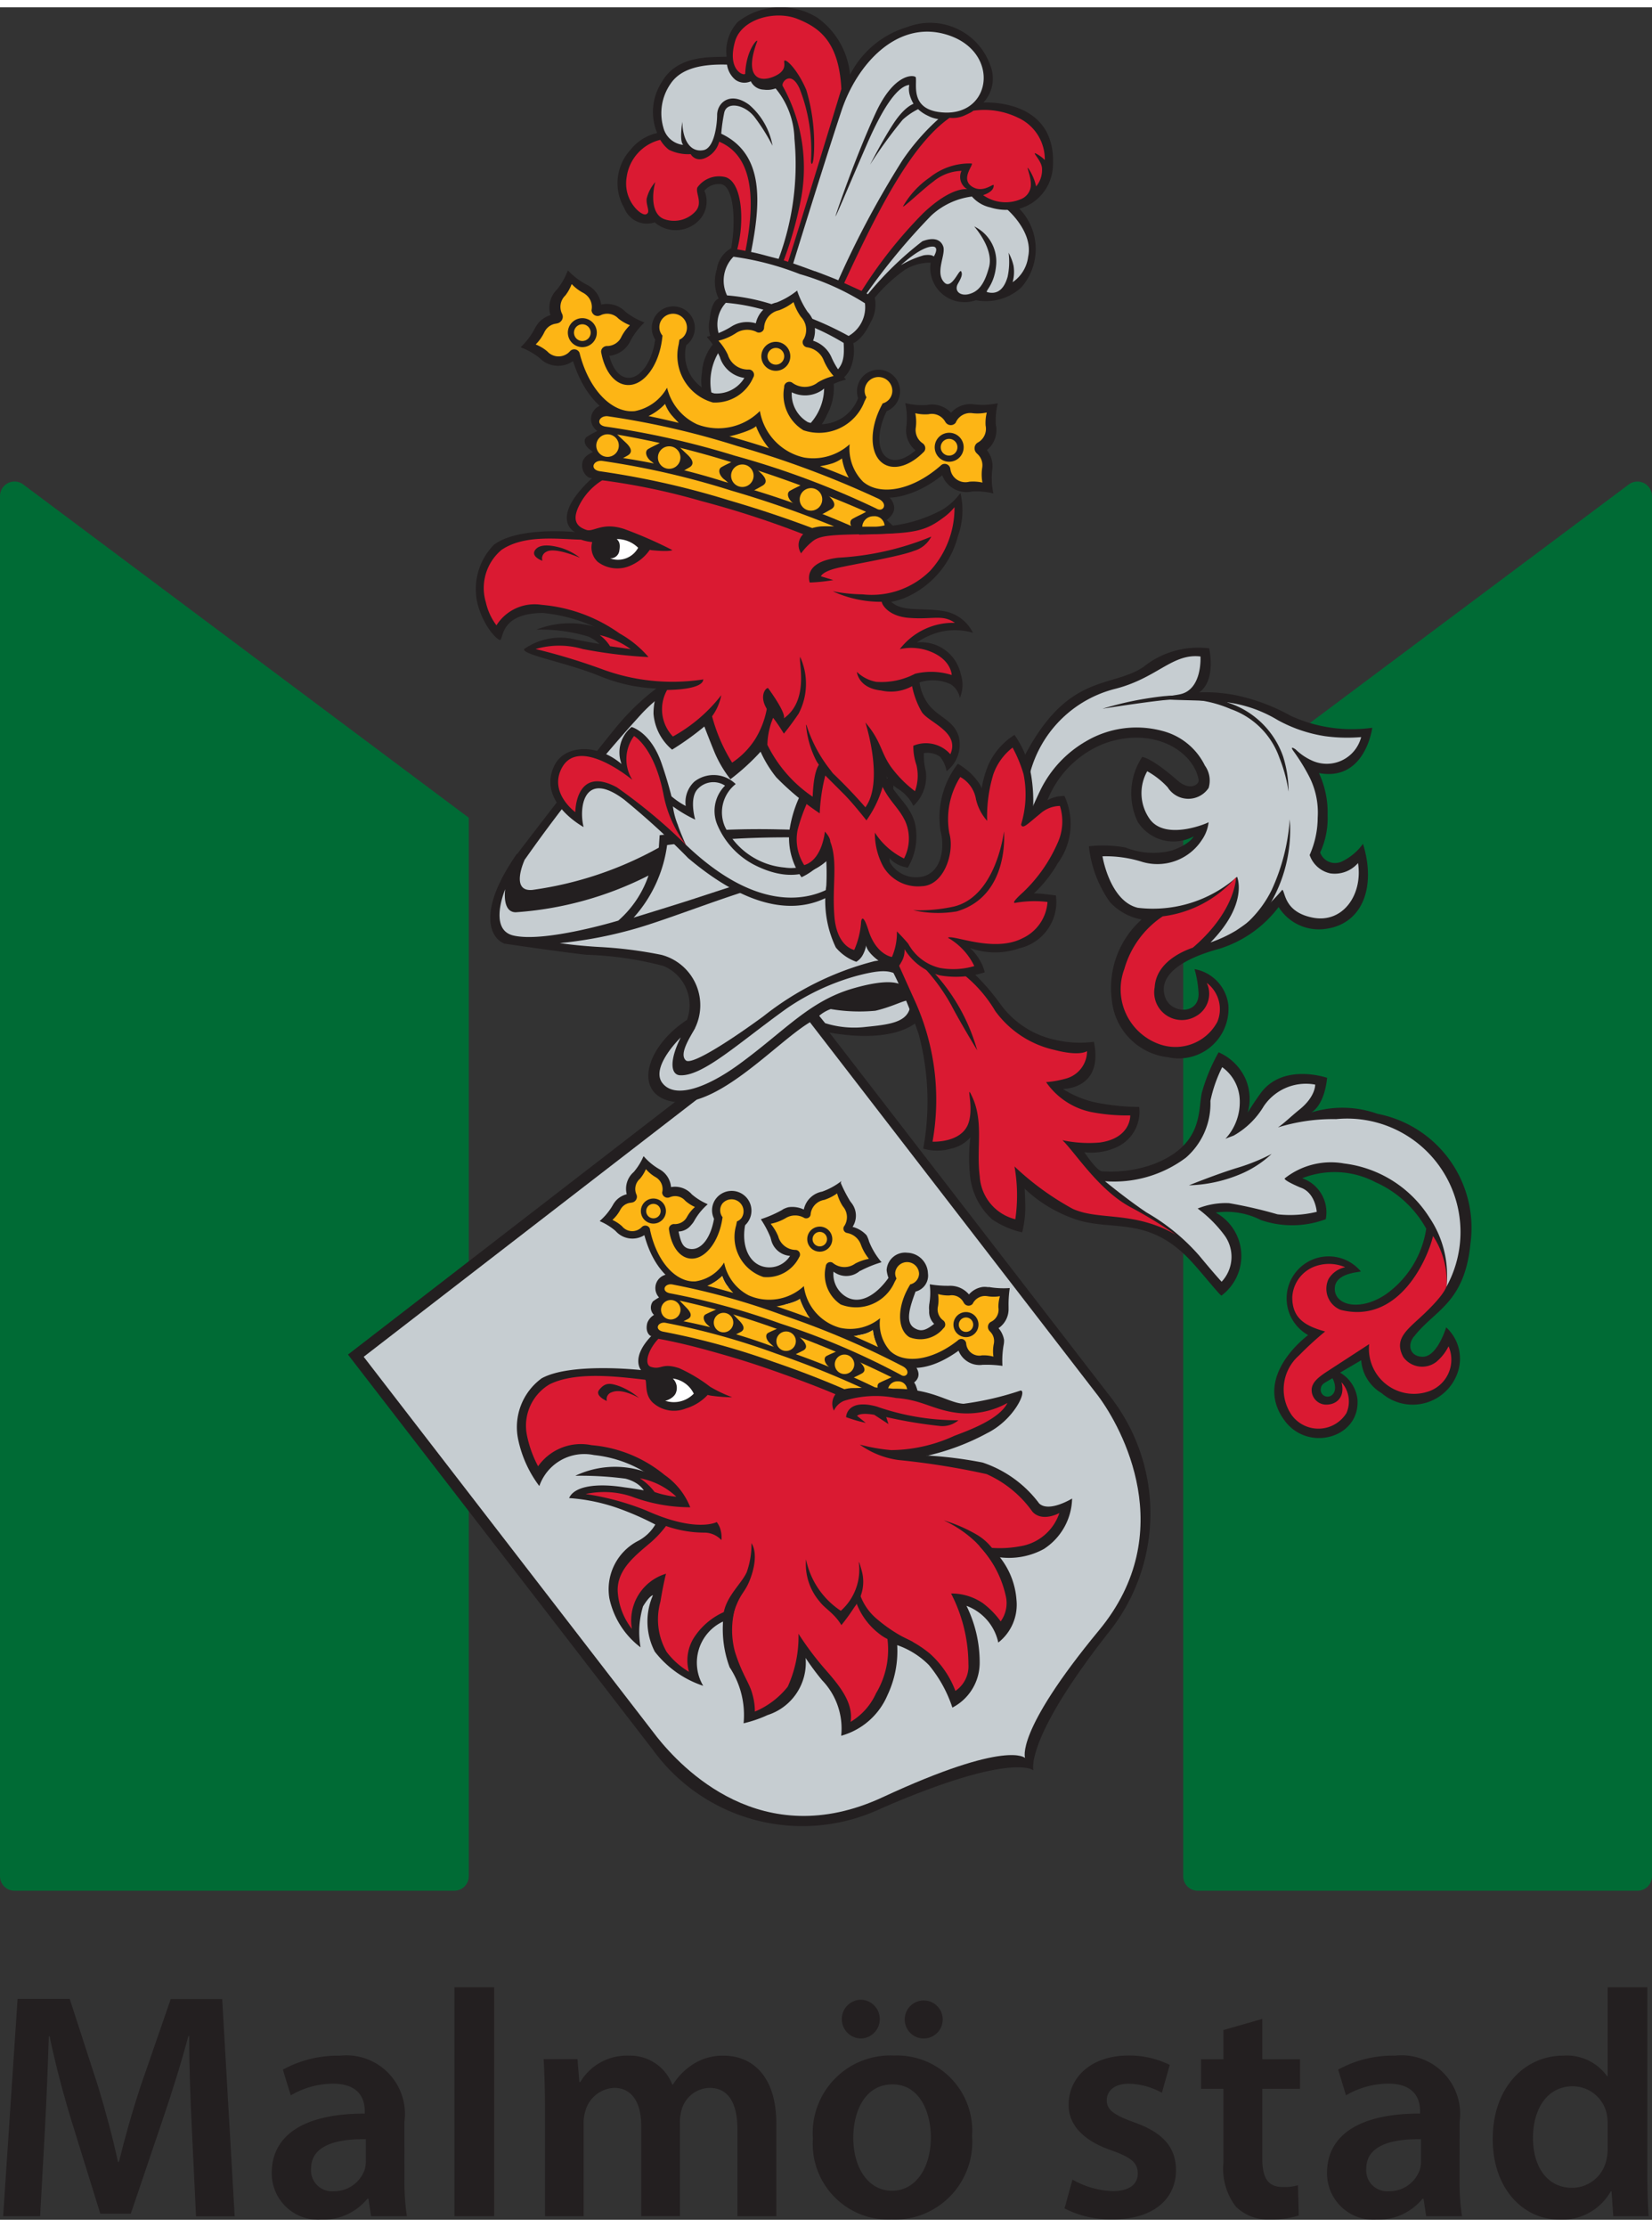
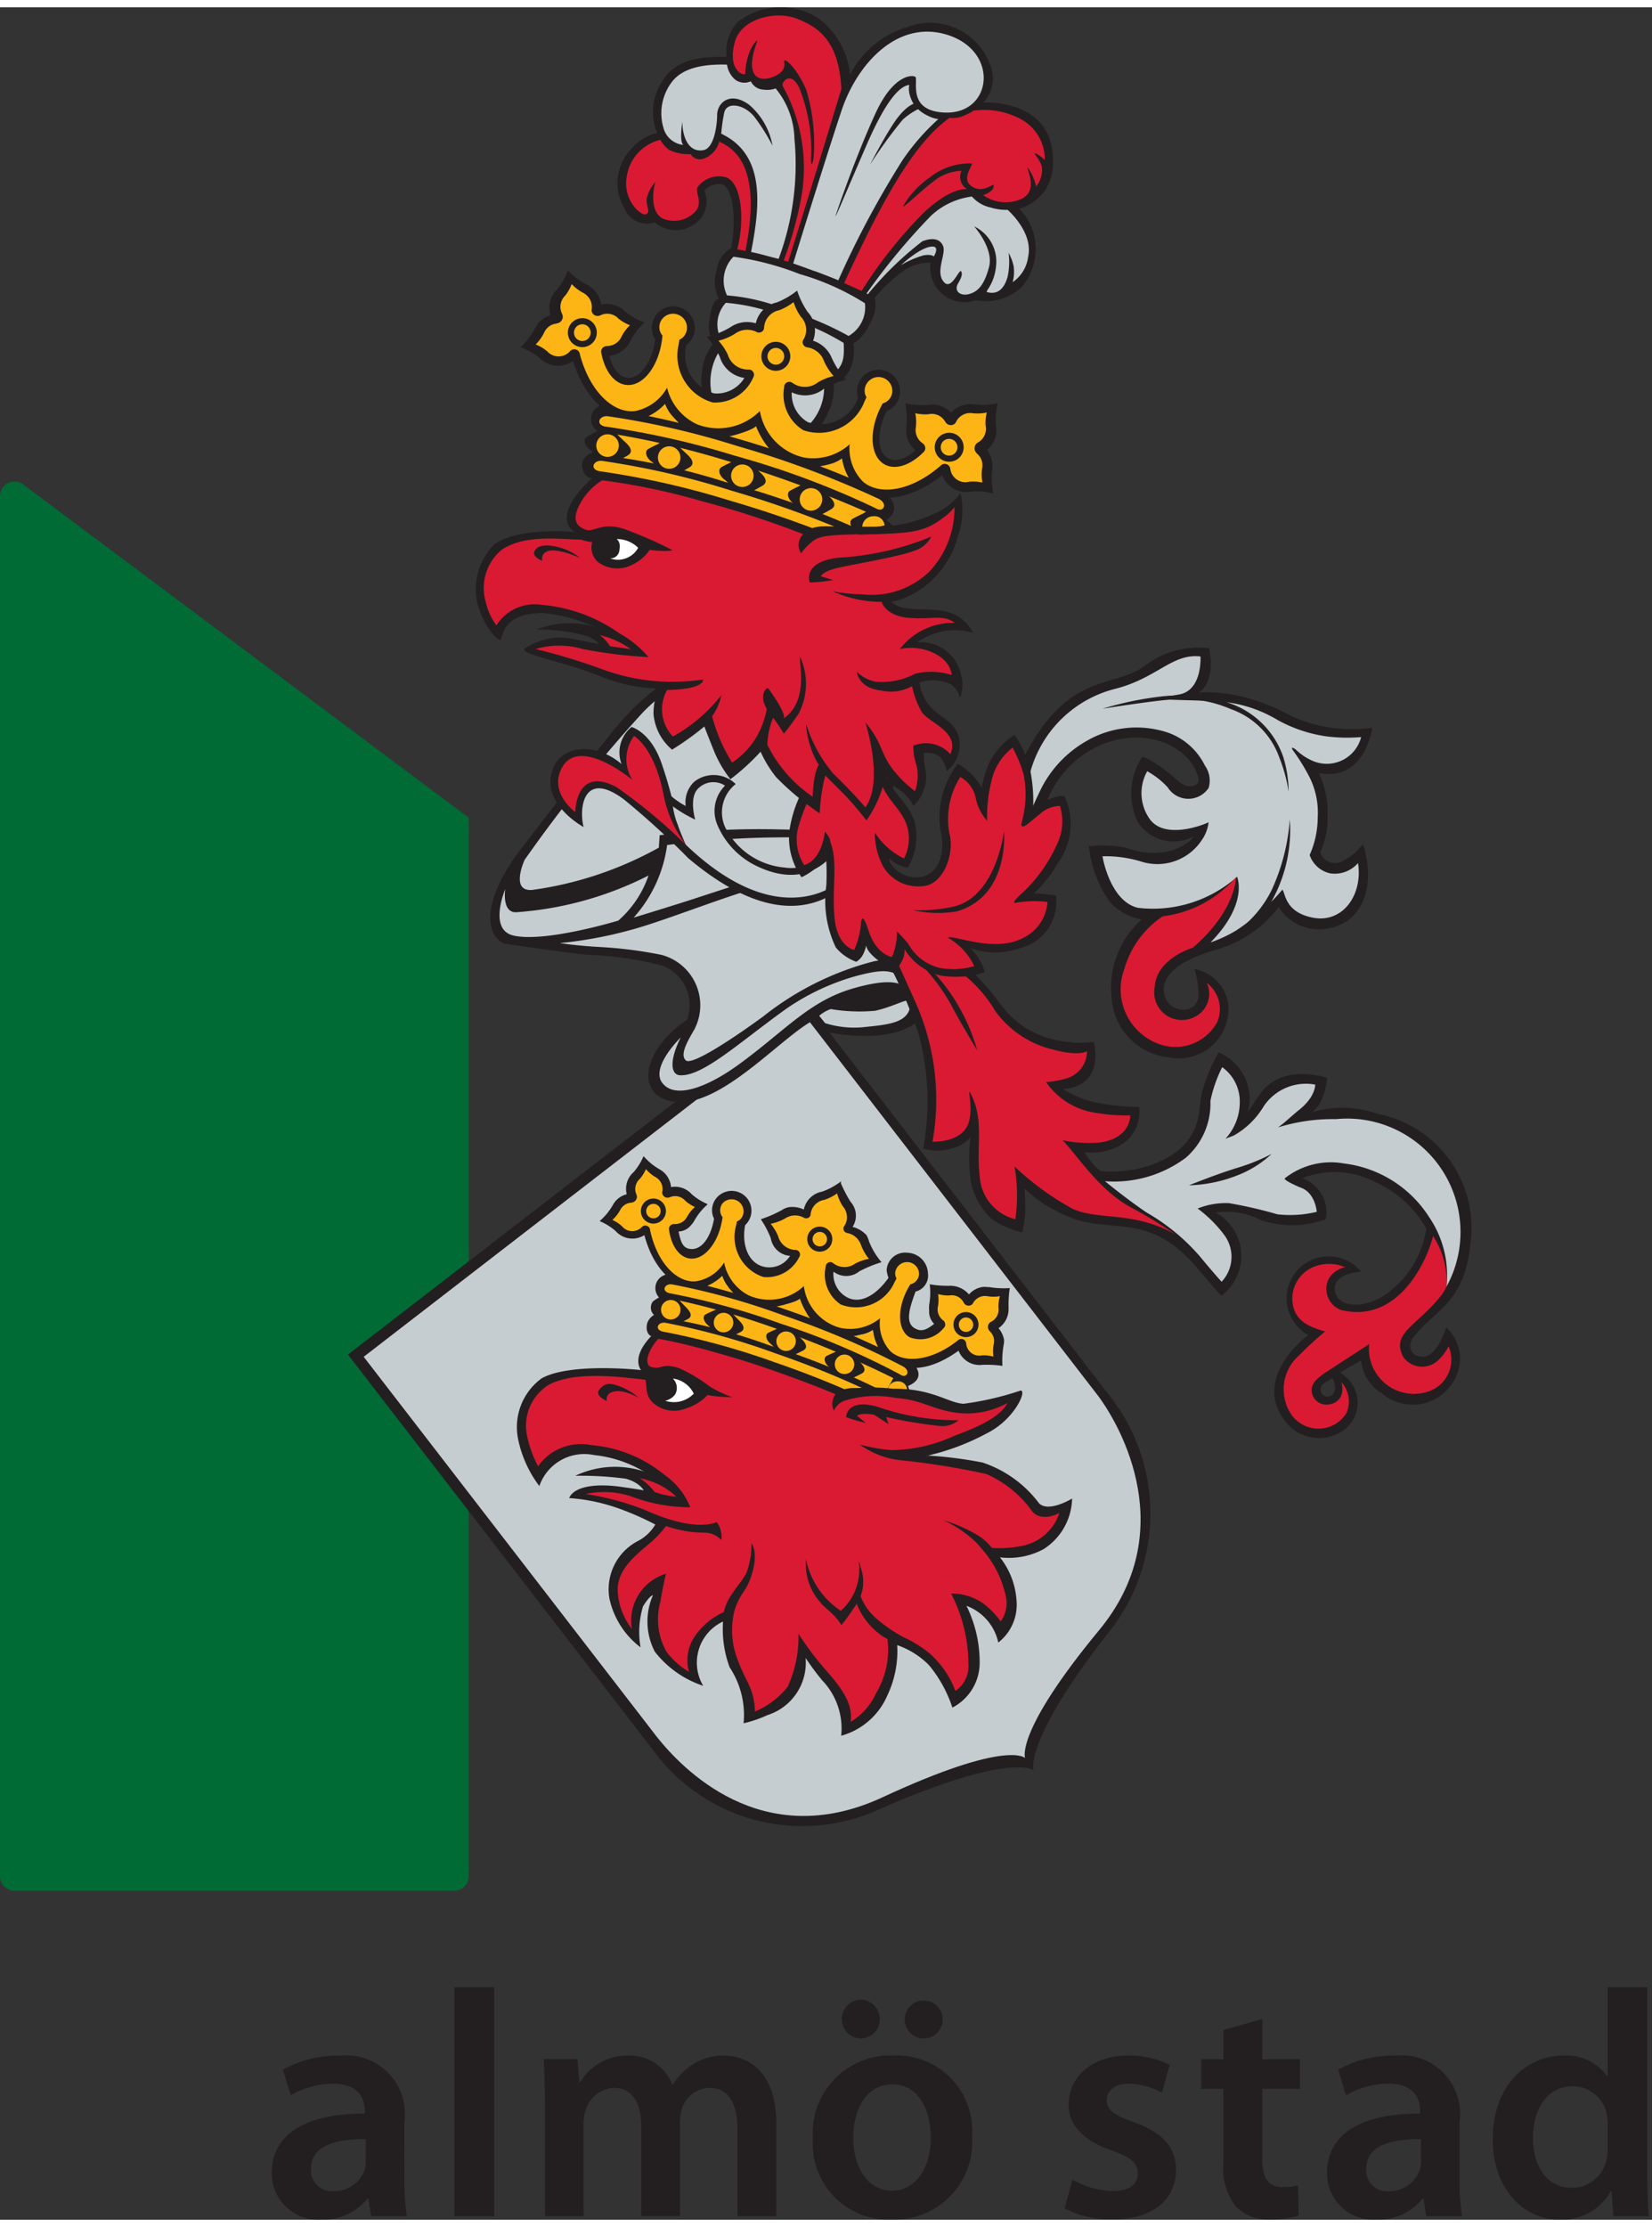
<svg xmlns="http://www.w3.org/2000/svg" viewBox="0 0 72 96.361" width="72" height="97">
  <rect x="0" y="0" width="72" height="96.361" fill="#333333" stroke="none" />
  <defs>
    <clipPath id="a">
      <rect width="72" height="96.361" style="fill:none" />
    </clipPath>
  </defs>
-   <path d="M8.359,92.345c-.057-1.221-.119-2.692-.112-3.98H8.208C7.9,89.525,7.5,90.8,7.091,92L5.7,96.1H4.372l-1.255-4.04c-.371-1.214-.709-2.5-.957-3.69H2.129c-.041,1.238-.1,2.75-.17,4.038l-.21,3.8H.137l.629-9.465H3.038l1.233,3.8c.34,1.118.644,2.241.87,3.3h.042c.254-1.034.579-2.191.946-3.3l1.313-3.793H9.684l.544,9.465H8.543l-.184-3.863" style="fill:#231f20" />
  <path d="M15.943,93.8a1.312,1.312,0,0,1-.048.376,1.406,1.406,0,0,1-1.353.945.912.912,0,0,1-.985-.984c0-1.04,1.167-1.3,2.386-1.282V93.8m1.682-1.7a2.552,2.552,0,0,0-2.818-2.882,4.953,4.953,0,0,0-2.478.607l.343,1.121a3.665,3.665,0,0,1,1.838-.509c1.21,0,1.387.742,1.387,1.191v.113c-2.518-.009-4.054.863-4.054,2.589A2.025,2.025,0,0,0,14,96.361a2.5,2.5,0,0,0,2.014-.915h.042l.118.762h1.559a10.328,10.328,0,0,1-.106-1.648Z" style="fill:#231f20" />
  <rect x="19.806" y="86.238" width="1.73" height="9.97" style="fill:#231f20" />
  <path d="M23.751,91.4c0-.788-.026-1.44-.057-2.032h1.477l.079,1h.04A2.354,2.354,0,0,1,27.4,89.216a1.966,1.966,0,0,1,1.9,1.26h.028a2.8,2.8,0,0,1,.836-.858,2.364,2.364,0,0,1,1.39-.4c1.13,0,2.281.773,2.281,2.966v4.026H32.14V92.425c0-1.138-.394-1.807-1.219-1.807a1.3,1.3,0,0,0-1.2.91,1.936,1.936,0,0,0-.088.576v4.1H27.946V92.255c0-.964-.386-1.637-1.18-1.637a1.37,1.37,0,0,0-1.244.976,1.751,1.751,0,0,0-.086.572v4.042H23.751V91.4" style="fill:#231f20" />
  <path d="M38.876,95.1c-1.03,0-1.686-.993-1.686-2.31,0-1.138.5-2.323,1.71-2.323,1.194,0,1.67,1.228,1.67,2.3,0,1.375-.689,2.332-1.681,2.332h-.013m-1.335-6.631a.845.845,0,0,0,0-1.688.844.844,0,0,0-.018,1.688Zm2.725,0a.828.828,0,1,0-.015,0Zm-1.4,7.888a3.384,3.384,0,0,0,3.5-3.639,3.28,3.28,0,0,0-3.4-3.506,3.38,3.38,0,0,0-3.537,3.622,3.3,3.3,0,0,0,3.421,3.523Z" style="fill:#231f20" />
  <path d="M46.744,94.616a3.793,3.793,0,0,0,1.744.5c.761,0,1.1-.318,1.1-.766,0-.463-.282-.7-1.123-1-1.338-.457-1.9-1.185-1.889-2,0-1.2,1-2.139,2.594-2.139a3.938,3.938,0,0,1,1.812.409l-.343,1.213a3.085,3.085,0,0,0-1.445-.394c-.614,0-.957.3-.957.724s.33.643,1.194.957c1.243.44,1.818,1.076,1.823,2.082,0,1.248-.971,2.147-2.776,2.147a4.422,4.422,0,0,1-2.082-.479l.347-1.259" style="fill:#231f20" />
  <path d="M55.014,87.615v1.756h1.645v1.287H55.014v3.016c0,.839.224,1.262.885,1.262a2.258,2.258,0,0,0,.671-.075l.035,1.317a3.947,3.947,0,0,1-1.258.176,2,2,0,0,1-1.486-.564,2.722,2.722,0,0,1-.54-1.915V90.658h-.975V89.371h.975V88.1l1.693-.484" style="fill:#231f20" />
  <path d="M61.932,93.8a1.279,1.279,0,0,1-.049.376,1.4,1.4,0,0,1-1.351.945.912.912,0,0,1-.986-.984c0-1.04,1.167-1.3,2.386-1.282V93.8m1.683-1.7A2.553,2.553,0,0,0,60.8,89.216a4.95,4.95,0,0,0-2.478.607l.341,1.121a3.673,3.673,0,0,1,1.84-.509c1.209,0,1.388.742,1.388,1.191v.113c-2.518-.009-4.055.863-4.055,2.589a2.025,2.025,0,0,0,2.155,2.033A2.5,2.5,0,0,0,62,95.446h.04l.119.762h1.56a10.1,10.1,0,0,1-.106-1.648Z" style="fill:#231f20" />
  <path d="M70.068,93.242a2.049,2.049,0,0,1-.052.5,1.533,1.533,0,0,1-1.493,1.231c-1.089,0-1.71-.917-1.71-2.174s.616-2.249,1.731-2.249a1.519,1.519,0,0,1,1.486,1.214,2.368,2.368,0,0,1,.038.451v1.023m0-7v3.87H70.04a2.162,2.162,0,0,0-1.916-.892c-1.644,0-3.075,1.361-3.065,3.651,0,2.1,1.294,3.494,2.926,3.494a2.443,2.443,0,0,0,2.22-1.237h.03l.078,1.084h1.539c-.031-.464-.056-1.218-.056-1.919V86.238Z" style="fill:#231f20" />
-   <path d="M72,81.391V21.282a.634.634,0,0,0-.633-.626.645.645,0,0,0-.355.107h0L51.568,35.3v46.09h0V81.4a.634.634,0,0,0,.632.633H71.367A.633.633,0,0,0,72,81.4v-.009" style="fill:#006b35" />
  <path d="M20.434,35.3.989,20.763A.634.634,0,0,0,0,21.282H0V81.4a.635.635,0,0,0,.635.633H19.8a.634.634,0,0,0,.631-.633v-.009h0V35.3" style="fill:#006b35" />
  <path d="M28.406,75.833,15.166,58.68,35.1,43.294l13.24,17.153a8.28,8.28,0,0,1,.015,10.288c-3.727,4.726-3.315,6.054-3.315,6.054h0s-.907-.828-6.631,1.657a8.05,8.05,0,0,1-10-2.614" style="fill:#231f20" />
  <path d="M28.626,75.328,15.851,58.777,35.087,43.93,47.862,60.481c1.037,1.393,3.558,5.95.043,10.2-3.7,4.474-3.227,5.572-3.227,5.572h0s-.753-.826-6.213,1.709c-5.268,2.446-8.752-1.275-9.838-2.631" style="fill:#c6cdd1" />
  <path d="M40.571,42.767a1.518,1.518,0,0,0-1.1-1.3,8.955,8.955,0,0,1-.629-3.066,21.68,21.68,0,0,1,.108-4.613,5.9,5.9,0,0,0-2.775-5.082c-2.09-1.225-6.076-1.1-9.154,2.45-.468.541-2.577,3.226-4.324,5.515-1.723,2.256-1.55,3.748-.721,4.109,0,0,2.558.378,3.585.486a14.825,14.825,0,0,1,3.352.487,1.847,1.847,0,0,1,1.027,2.351c-1.7,1.109-2.27,2.947-.972,3.46,2.046.811,4.919-2.6,6.46-3.432l.424.468c2.882.577,4.829-.108,4.72-1.838" style="fill:#231f20" />
  <path d="M22.047,40.6a10.2,10.2,0,0,0,3.964-.216c2.235-.5,2.811-4.108,2.811-4.108a28.388,28.388,0,0,1,6.415-.361,7.15,7.15,0,0,1,2.235.289" style="fill:none;stroke:#231f20;stroke-width:0.229px" />
  <path d="M30.291,44.461a2.27,2.27,0,0,0-1.46-3.19,18.327,18.327,0,0,0-2.676-.342c-1-.054-1.757-.171-1.757-.171a18.3,18.3,0,0,0,2.974-.541c1.783-.46,4.994-1.845,7.163-2.27,3.3-.649,4-.055,4-.055a18.959,18.959,0,0,0,.6,3.541s.252-.056-1.009.108a12.942,12.942,0,0,0-4.856,2.406c-1.217.892-3.111,2.165-3.379,1.919-.3-.27.161-.973.405-1.405" style="fill:#c6cdd1" />
  <path d="M27.615,39.649a5.885,5.885,0,0,0,1.46-3.162,40.215,40.215,0,0,1,6.135-.324,8.083,8.083,0,0,1,3.352.675l-.027.811s-1.243-.675-4.136-.027c-2.017.453-3.054.865-4.865,1.433-1.117.35-1.919.594-1.919.594" style="fill:#c6cdd1" />
-   <path d="M22.623,36.929s-.5,1.555.144,1.586c1.514.071,5.911-1.947,5.911-1.947l-.432,1.153s-4.037,1.946-5.911,1.586c-.637-.123-.36-1.3-.36-1.3A10.892,10.892,0,0,1,22.623,36.929Z" style="fill:none;stroke:#231f20;stroke-width:0.229px" />
  <path d="M22.02,38.406s-.157,1.009.459,1.009a15.017,15.017,0,0,0,5.785-1.6,4.569,4.569,0,0,1-1.316,1.963s-3.207.973-4.577.649c-1.1-.26-.351-2.018-.351-2.018" style="fill:#c6cdd1" />
  <path d="M22.875,37.109s-.668,1.421.325,1.333A15.721,15.721,0,0,0,28.714,36.6l.036-.541a35.647,35.647,0,0,1,5.262-.252c3.19.054,3.955.514,4.253.622,0,0,.079-.975.189-2.216a4.523,4.523,0,0,0-1.27-4.029A4.582,4.582,0,0,0,32.7,28.459a7.455,7.455,0,0,0-4.7,2.271,64.444,64.444,0,0,0-5.119,6.379" style="fill:#c6cdd1" />
  <path d="M29.164,55.183a.6.6,0,0,0-.36,1.081l-.108.613a.679.679,0,0,0-.487.433c-.105.425.145.558.145.558s.405.093.486.108a22.381,22.381,0,0,1,3.832.892,25.641,25.641,0,0,1,3.958,1.539l.3.142a7.127,7.127,0,0,1,1.459-.144,9.549,9.549,0,0,0,1.3,0l-.112-.357c.349-.146.626-.414.331-.848a31.916,31.916,0,0,0-4.65-2.277,30.061,30.061,0,0,0-6.091-1.742" style="fill:#231f20" />
  <path d="M29.325,56.267a33.533,33.533,0,0,1,4.428,1.257,46.046,46.046,0,0,1,5.181,2.181l-.345.628a33.58,33.58,0,0,0-5.024-2.045,25.238,25.238,0,0,0-4.2-1.141l-.042-.88" style="fill:#fdb515" />
  <path d="M35.306,57.1a3.056,3.056,0,0,1-.446-.849s-.1.136-.856.3a2.181,2.181,0,0,1-1.947-.448s-.312-.342-.4-.479a1.528,1.528,0,0,1-.177-.367,1.813,1.813,0,0,1-1.062.53c-.945.086-1.92-.752-2.334-2.309a.977.977,0,0,1-1.2-.124.727.727,0,0,1-.054-.057,2.64,2.64,0,0,0-.678-.423l-.011-.015a2.673,2.673,0,0,0,.574-.7h0a1.039,1.039,0,0,1,.145-.2.957.957,0,0,1,.455-.262.969.969,0,0,1,.245-.912c.018-.018.037-.036.057-.053a2.662,2.662,0,0,0,.424-.678l.014-.011a2.654,2.654,0,0,0,.7.573v0a.979.979,0,0,1,.491.769.98.98,0,0,1,.852.258c.019.018.036.038.053.057a2.676,2.676,0,0,0,.679.424l.01.014a2.654,2.654,0,0,0-.573.7h0a.932.932,0,0,1-.145.2.733.733,0,0,1-.548.283c.1.475.187.712.5.757.475.066.891-.45,1.044-1.3v-.018a.833.833,0,0,1,.109-.9.862.862,0,1,1,1.261,1.172c-.063.062.052-.013-.018.035-.156.906.188,1.683.883,1.8a1.066,1.066,0,0,0,1.081-.486.916.916,0,0,1-.829-.715.7.7,0,0,1-.022-.082,4.257,4.257,0,0,0-.414-.784l0-.019a5.141,5.141,0,0,0,.939-.412l0-.006a1.064,1.064,0,0,1,.246-.1,1.17,1.17,0,0,1,.679.1v0a1,1,0,0,1,.8-.781,3.022,3.022,0,0,0,.834-.456l-.024.078a5.976,5.976,0,0,0,.413.8c.017.022.036.046.053.07a.893.893,0,0,1,.049,1.044l0,0a1.253,1.253,0,0,1,.61.365,1.181,1.181,0,0,1,.108.27,3.228,3.228,0,0,0,.541.9h.018a5.213,5.213,0,0,0-.937.379c-.023.017.007-.016-.018,0a.908.908,0,0,1-1.153.036,1.143,1.143,0,0,0,.559,1.1c.612.351,1.314-.092,1.837-.829A1.36,1.36,0,0,1,38.643,55a.806.806,0,0,1,.9-.756.93.93,0,0,1,.9.9.715.715,0,0,1-.54.792c-.253.685-.464,1.334-.054,1.586.272.167.487.123.865-.181a.731.731,0,0,1-.217-.576.964.964,0,0,1,0-.234v-.018a3.008,3.008,0,0,0,.025-.886l.017-.005a4.622,4.622,0,0,0,.824.062c.025-.005-.009,0,.018,0a1.066,1.066,0,0,1,.85.377.97.97,0,0,1,.608-.327,1.021,1.021,0,0,1,.242.012l.011-.009a3.8,3.8,0,0,0,.91.046l.005.017a4.692,4.692,0,0,0-.05.785c0,.024,0,.063,0,.089a1,1,0,0,1-.438.856,1.066,1.066,0,0,1,.24.5.876.876,0,0,1-.018.235,3.932,3.932,0,0,0-.051.905l-.017,0a4.9,4.9,0,0,0-.779-.046c-.025.005-.028,0-.054,0a.985.985,0,0,1-1.063-.612c-1.31.937-2.451.991-3.252.183a1.826,1.826,0,0,1-.482-1.086,1.355,1.355,0,0,1-.37.171,3.79,3.79,0,0,1-.531.093,2.267,2.267,0,0,1-1.838-.778" style="fill:#231f20" />
  <path d="M35.034,55.689a2.167,2.167,0,0,0,1.587,1.827,2.052,2.052,0,0,0,1.735-.419v.016a1.775,1.775,0,0,0,.444,1.414c.607.566,1.8.426,2.909-.435l.043-.035.019-.017A.212.212,0,0,1,41.91,58a.216.216,0,0,1,.2.2.574.574,0,0,0,.638.523l.048-.009a1.608,1.608,0,0,1,.49.052l.011,0a1.61,1.61,0,0,1,.016-.555h0a.574.574,0,0,0,.012-.149.564.564,0,0,0-.169-.379l-.033-.038a.248.248,0,0,1-.063-.181.242.242,0,0,1,.144-.217.587.587,0,0,0,.316-.571.355.355,0,0,0-.006-.047,1.62,1.62,0,0,1,.064-.482l0-.01a1.613,1.613,0,0,1-.546,0h0a.653.653,0,0,0-.147-.007.6.6,0,0,0-.493.34.237.237,0,0,1-.19.081.235.235,0,0,1-.179-.1.72.72,0,0,1-.042-.07.578.578,0,0,0-.548-.283.4.4,0,0,0-.048.007,1.638,1.638,0,0,1-.49-.058l-.01,0a1.647,1.647,0,0,1-.009.555h0a.534.534,0,0,0-.01.15.6.6,0,0,0,.224.426.228.228,0,0,1,.107.2.2.2,0,0,1-.078.156,1.3,1.3,0,0,1-1.482.389c-.552-.339-.543-1.358.02-2.273.006-.01.006-.017.012-.027a.491.491,0,0,0,.387-.456.522.522,0,0,0-1.041-.048.461.461,0,0,0,.057.244c-.025.052-.05.1-.079.15a1.835,1.835,0,0,1-2.353.984,1.566,1.566,0,0,1-.653-1.65l.005-.034a.2.2,0,0,1,.2-.162.181.181,0,0,1,.109.039.8.8,0,0,0,.916.064.339.339,0,0,0,.05-.034,2.116,2.116,0,0,1,.59-.208l.009-.009a2.112,2.112,0,0,1-.346-.612v0a.783.783,0,0,0-.593-.505l.02,0a.193.193,0,0,1-.156-.3v.005a.707.707,0,0,0-.02-.821.585.585,0,0,0-.038-.049,2.012,2.012,0,0,1-.249-.561,2.035,2.035,0,0,1-.556.281l-.061.013a.707.707,0,0,0-.538.619l0,0a.184.184,0,0,1-.037.1.2.2,0,0,1-.275.034l.017.01a.788.788,0,0,0-.779.012h0a2.112,2.112,0,0,1-.658.253l0,.013a2.112,2.112,0,0,1,.321.536c.005.019.01.039.017.058a.8.8,0,0,0,.747.533.2.2,0,0,1,.162.294l-.018.031a1.567,1.567,0,0,1-1.553.855,1.836,1.836,0,0,1-1.188-2.257c.011-.059.021-.111.035-.166a.47.47,0,0,0,.2-.151.523.523,0,0,0-.834-.628.491.491,0,0,0,.008.6c0,.013-.006.017-.007.028-.15,1.066-.791,1.856-1.434,1.766-.463-.065-.8-.566-.893-1.244a.2.2,0,0,1,.039-.171.229.229,0,0,1,.207-.082.612.612,0,0,0,.445-.185.68.68,0,0,0,.087-.122h0a1.61,1.61,0,0,1,.347-.435l-.007-.008a1.65,1.65,0,0,1-.414-.268.266.266,0,0,0-.032-.035.58.58,0,0,0-.6-.132c-.027.01-.052.02-.078.028a.232.232,0,0,1-.2-.039.23.23,0,0,1-.094-.183.6.6,0,0,0-.165-.575.59.59,0,0,0-.118-.089h0a1.6,1.6,0,0,1-.422-.348l-.009.007a1.633,1.633,0,0,1-.257.412.347.347,0,0,0-.034.032.588.588,0,0,0-.121.642.244.244,0,0,1-.027.259.249.249,0,0,1-.164.1l-.049.009a.569.569,0,0,0-.372.183.605.605,0,0,0-.086.123h0a1.624,1.624,0,0,1-.341.438l.006.009a1.621,1.621,0,0,1,.41.272c.011.013.021.025.033.037a.573.573,0,0,0,.825,0,.216.216,0,0,1,.283-.027.209.209,0,0,1,.079.123l0,.024c0,.018.008.037.012.055.308,1.372,1.136,2.238,1.964,2.188a1.77,1.77,0,0,0,1.243-.806l.01-.013a2.058,2.058,0,0,0,1.071,1.428,2.211,2.211,0,0,0,2.4-.4" style="fill:#fdb515" />
  <path d="M42.646,57.4a.546.546,0,1,1-.52-.571.547.547,0,0,1,.52.571" style="fill:#231f20" />
  <path d="M42.415,57.393a.314.314,0,1,1-.3-.329.314.314,0,0,1,.3.329" style="fill:#fdb515" />
  <path d="M36.274,53.677a.546.546,0,1,1-.52-.57.545.545,0,0,1,.52.57" style="fill:#231f20" />
  <path d="M36.044,53.666a.315.315,0,1,1-.3-.328.316.316,0,0,1,.3.328" style="fill:#fdb515" />
  <path d="M29.023,52.455a.546.546,0,1,1-.52-.571.546.546,0,0,1,.52.571" style="fill:#231f20" />
  <path d="M28.793,52.445a.315.315,0,1,1-.3-.329.315.315,0,0,1,.3.329" style="fill:#fdb515" />
  <path d="M28.516,56.967c.105.091.371.214.547.377.161.148.363.054.5-.008.187-.085.306-.146.409-.2.222-.115.131-.306-.044-.486s-.3-.311-.429-.457a.572.572,0,0,0-.588-.091,2.171,2.171,0,0,0-.454.262.444.444,0,0,0,.058.6" style="fill:#231f20" />
  <path d="M29.658,56.747a.424.424,0,1,1-.405-.443.424.424,0,0,1,.405.443" style="fill:#fdb515" />
  <path d="M30.855,57.4c.105.09.333.344.51.507.159.148.362.055.5-.008.188-.085.307-.147.41-.2.222-.115.13-.306-.045-.486s-.3-.31-.429-.457a.4.4,0,0,0-.5-.085c-.187.1-.324.142-.546.257-.145.075-.1.307.1.472" style="fill:#231f20" />
  <path d="M31.959,57.305a.425.425,0,1,1-.405-.443.425.425,0,0,1,.405.443" style="fill:#fdb515" />
  <path d="M33.581,58.207c.106.09.333.344.51.507.16.147.363.055.5-.008.186-.086.3-.147.408-.2.222-.115.131-.306-.044-.486s-.3-.311-.429-.458a.405.405,0,0,0-.5-.084c-.186.1-.323.141-.545.256-.146.075-.1.307.1.473" style="fill:#231f20" />
  <path d="M34.685,58.117a.424.424,0,1,1-.405-.443.424.424,0,0,1,.405.443" style="fill:#fdb515" />
  <path d="M36.127,59.213c.106.091.333.345.51.507.16.148.362.055.5-.008.187-.085.306-.146.409-.2.222-.114.131-.306-.045-.485s-.3-.312-.429-.458a.4.4,0,0,0-.5-.084c-.186.1-.323.141-.545.255-.146.076-.1.308.1.473" style="fill:#231f20" />
  <path d="M37.231,59.123a.424.424,0,1,1-.405-.443.427.427,0,0,1,.405.443" style="fill:#fdb515" />
-   <path d="M39.981,60.5c.087-.034-.009-.313-.058-.449-.144-.4-.42-.165-.546-.311a.4.4,0,0,0-.5-.086c-.186.1-.323.142-.545.256-.146.076-.1.308.095.474.035.029.082.077.137.131,0,0,1.307.028,1.413-.015" style="fill:#231f20" />
  <path d="M39.535,60.212a.38.38,0,0,0-.4-.365.416.416,0,0,0-.439.374l.405.018a1.546,1.546,0,0,0,.438-.027" style="fill:#fdb515" />
  <path d="M37.637,60.166a39.844,39.844,0,0,0-3.806-1.527,31.212,31.212,0,0,0-4.842-1.346c-.326-.037-.474.3-.1.386A31.84,31.84,0,0,1,33.72,59c1.212.414,2.254.829,3.083,1.188a1.873,1.873,0,0,1,.278-.046c.142-.011.556.023.556.023" style="fill:#fdb515" />
  <path d="M29.181,56.007a31.55,31.55,0,0,1,4.834,1.322,32.135,32.135,0,0,1,5.238,2.23c.25.176.476-.166.088-.371a36.694,36.694,0,0,0-5.216-2.221,30.8,30.8,0,0,0-4.841-1.345c-.326-.04-.474.3-.1.385" style="fill:#fdb515" />
  <path d="M38.265,58.347a2.1,2.1,0,0,1-.22-.733,1.355,1.355,0,0,1-.37.171,3.521,3.521,0,0,1-.472.086v0c.4.176.76.338,1.064.482l0,0" style="fill:#fdb515" />
  <path d="M31.653,55.628c.059.087.206.257.306.369h.008c-.434-.126-.815-.229-1.14-.312l0,0a2.084,2.084,0,0,0,.646-.428,1.528,1.528,0,0,0,.177.367" style="fill:#fdb515" />
  <path d="M33.832,56.588l.01,0-.017,0,.007.007" style="fill:#fdb515" />
  <path d="M35.322,57.109l-.016-.009a3.056,3.056,0,0,1-.446-.849s-.1.136-.852.3h0c-.055.012-.109.022-.162.031.131.043.266.089.4.136q.563.193,1.076.387" style="fill:#fdb515" />
  <path d="M29.669,44.866c-.514,1.027-.433,1.631-.027,1.649,1.008.045,2.585-1.438,4.658-2.919a10.188,10.188,0,0,1,3.019-1.406c1.216-.324,1.468-.217,1.865-.027a.666.666,0,0,1,.351.892s.271-1.081-2.351-.324c-1.93.556-2.98,1.858-5,3.324-1.379,1-2.784,1.514-3.324.785-.514-.693.81-1.974.81-1.974" style="fill:#c6cdd1" />
  <path d="M35.706,43.921a1.635,1.635,0,0,1,.5-.29,7.455,7.455,0,0,0,1.946.073c1.162-.27,1.747-.836,1.486-.055-.189.569-.92.661-1.892.758a4.228,4.228,0,0,1-1.784-.162l-.261-.324" style="fill:#c6cdd1" />
  <path d="M49.077,52.1a3.184,3.184,0,0,0-.5-.324A4.035,4.035,0,0,1,46.266,50.7c-.613-.614-1.658-1.983-1.658-1.983a7.717,7.717,0,0,0,1.262,2.019A4.3,4.3,0,0,0,49.077,52.1" style="fill:#231f20" />
  <path d="M28.552,57.706s.405.061,2.036.487a40.323,40.323,0,0,1,4.026,1.232c1.279.468,2.125.79,2.125.79a8.1,8.1,0,0,1,2.175-.049c1.717-.015,2.4.618,3.081.657a13.084,13.084,0,0,0,2.487-.577c.29,0-.28,1.271-1.46,1.857a10.3,10.3,0,0,1-2.648.991c-.173.044.17-.041,0-.019a17.834,17.834,0,0,1,2.45.307,5.087,5.087,0,0,1,2.469,1.785c.433.4,1.433-.217,1.433-.217a2.685,2.685,0,0,1-1.235,2.2,3.182,3.182,0,0,1-1.91.361,3.364,3.364,0,0,1,.721,1.855,2.091,2.091,0,0,1-.793,1.857,2.2,2.2,0,0,0-1.387-1.6,5.561,5.561,0,0,1,.576,2.469,2.2,2.2,0,0,1-1.19,1.964,5.66,5.66,0,0,0-1.026-1.856,3.633,3.633,0,0,0-1.379-.865,4.486,4.486,0,0,1-.424,2.18,3.084,3.084,0,0,1-2.017,1.767,3.028,3.028,0,0,0-.83-2.415,11.251,11.251,0,0,1-.721-.973,2.393,2.393,0,0,1-1.657,2.487,5.39,5.39,0,0,1-1.046.359A3.771,3.771,0,0,0,31.8,72.3a4.756,4.756,0,0,1-.287-1.993,1.977,1.977,0,0,0-.865,2.8,4.432,4.432,0,0,1-2.109-1.487,2.85,2.85,0,0,1-.081-2.459s-.135,0-.433.486a3.878,3.878,0,0,0-.108,1.784A3.621,3.621,0,0,1,26.56,69.3a2.371,2.371,0,0,1,1.217-2.487,1.889,1.889,0,0,0,.784-.73,12.544,12.544,0,0,0-1.648-.72,8.1,8.1,0,0,0-2.109-.433c.234-.541,1.258-.653,2.405-.468a16.216,16.216,0,0,1,2.19.432,5.365,5.365,0,0,0-3.514-1.838,2.072,2.072,0,0,0-2.379,1.351,5.092,5.092,0,0,1-.916-2,2.63,2.63,0,0,1,1.019-2.694c1.274-.7,4.33-.358,4.33-.358s-.522-.585.613-1.648" style="fill:#231f20" />
  <path d="M28.7,57.994s.8.132,2.036.469c1.46.4,2.235.648,3.587,1.135s2.09.811,2.09.811a.679.679,0,0,0-.069.711.839.839,0,0,1,.441-.425,4.609,4.609,0,0,1,2.267-.124c1.144.082,1.595.513,2.677.649a3.64,3.64,0,0,0,2.18-.433c-.361.721-1.707,1.2-2.315,1.432a6.726,6.726,0,0,1-2.749.622,7.917,7.917,0,0,1-1.374-.241,3.741,3.741,0,0,0,1.7.674A32.659,32.659,0,0,1,43,63.886a4.884,4.884,0,0,1,2,1.641c.433.468,1.171.054,1.171.054a2.154,2.154,0,0,1-1.72,1.45,4.814,4.814,0,0,1-1.757,0,4.62,4.62,0,0,1,1.135,2.136,1.364,1.364,0,0,1-.216,1.135,3.631,3.631,0,0,0-.775-.793,2.422,2.422,0,0,0-1.387-.423,6.753,6.753,0,0,1,.756,3.081,1.294,1.294,0,0,1-.567,1.162,4.143,4.143,0,0,0-1.109-1.621,4.887,4.887,0,0,0-1.91-.973,3.7,3.7,0,0,1-.441,2.7,2.769,2.769,0,0,1-1.108,1.242c.135-.864-.532-1.63-1.163-2.351a13.029,13.029,0,0,1-1.108-1.486,5.27,5.27,0,0,1-.469,2.306A3.594,3.594,0,0,1,32.9,74.23a2.725,2.725,0,0,0-.108-.757c-.126-.5-.462-.873-.767-1.873a3.648,3.648,0,0,1,.01-1.874,3.016,3.016,0,0,0-1.8,1.3,1.857,1.857,0,0,0-.208,1.47,3.285,3.285,0,0,1-.973-.866,2.843,2.843,0,0,1-.27-2.188c.125-.772.243-1.217.243-1.217a2.13,2.13,0,0,0-1.486,2.406,2.955,2.955,0,0,1-.621-1.659c-.019-.937.757-1.529,1.459-2.125a4.645,4.645,0,0,0,.648-.7,5.072,5.072,0,0,0,1.676.288,1.015,1.015,0,0,1,.739.326A1.2,1.2,0,0,0,31.4,66.3a.922.922,0,0,0-.162-.325s-.88.481-3.064-.5a11.584,11.584,0,0,0-2.649-.721,3.771,3.771,0,0,1,2,.108,7.288,7.288,0,0,0,2.559.469,3.107,3.107,0,0,0-1.117-1.406,5.767,5.767,0,0,0-3.19-1.3,2.281,2.281,0,0,0-2.325.92,4.961,4.961,0,0,1-.481-1.327,2.093,2.093,0,0,1,.983-2.243c1.185-.588,3.1-.316,4.165-.2.015.021.019.018.019.018.053.217-.028.648.306.973a1.381,1.381,0,0,0,1.451.26,2.136,2.136,0,0,0,.948-.589,1.523,1.523,0,0,0,.152.034,7.653,7.653,0,0,0,.918.069,5.963,5.963,0,0,1-.964-.459,6.75,6.75,0,0,0-1.352-.81c-.77-.249-.757.089-1.225-.055-.315-.1-.136-.738.324-1.225" style="fill:#da1a32" />
  <path d="M26.445,60.7s-.544-.226-.325-.491c.249-.3.44-.311.9-.143a2.94,2.94,0,0,1,.833.505s-.74-.444-1.185-.251a.312.312,0,0,0-.219.38" style="fill:#231f20" />
  <path d="M29.327,59.724a1.184,1.184,0,0,1,.91.658,1.2,1.2,0,0,1-1.27.3c.019.038.384-.087.486-.324a.571.571,0,0,0-.126-.631" style="fill:#fff" />
  <path d="M38.226,60.947c-1.339-.372-1.351.458-1.351.458a6.29,6.29,0,0,0,.858.25l-.379-.306s.114-.156.747-.047l.623.406-.1-.307a20.058,20.058,0,0,0,2.336.389,1.074,1.074,0,0,0,.811-.249,10.629,10.629,0,0,1-3.549-.594" style="fill:#231f20" />
  <path d="M32.553,68.139c-.244.576-1.113,1.217-1.031,2.183a3.922,3.922,0,0,0,.445,1.574,4.072,4.072,0,0,1,.027-2.026c.288-.865.486-.793.73-1.488.375-1.07.027-1.485.027-1.485a3.6,3.6,0,0,1-.2,1.242" style="fill:#231f20" />
  <path d="M37.292,69.419c-.054-.181.135-.469.135-.469a2.413,2.413,0,0,0,.766,1.225A6.6,6.6,0,0,0,39.8,71.2a1.752,1.752,0,0,1-1.459-.343,3.026,3.026,0,0,1-1.045-1.441" style="fill:#231f20" />
  <path d="M43.319,67.842a5.991,5.991,0,0,0-.811-1.013A5.147,5.147,0,0,0,41.13,65.9a6.637,6.637,0,0,1,1.46.635,2.372,2.372,0,0,1,.77.744l-.041.567" style="fill:#231f20" />
  <path d="M61.619,57.9c-.31.4-.136.882.4.874.631-.009,1.01-1.28,1.01-1.28a1.849,1.849,0,0,1,.541,1.838,2.073,2.073,0,0,1-3.353,1.028,1.808,1.808,0,0,1-.891-1.433l-.919.54a1.553,1.553,0,0,1,.756,1.163c.122,1.671-2.121,2.3-3.149.959-1.493-1.944,1-3.757,1-3.757a1.831,1.831,0,1,1,2.3-2.77c-.167.04-1.124.086-1.14.736-.018.744,1.112,1.02,2.241.247a4.289,4.289,0,0,0,1.745-2.848,4.726,4.726,0,0,0-2.216-2.027A3.836,3.836,0,0,0,56.754,51a1.571,1.571,0,0,1,1.027,1.784,4.2,4.2,0,0,1-2.829.036,3.293,3.293,0,0,0-1.965-.324,2.156,2.156,0,0,1,.252,3.613c-.042.034-.891-1.033-1.351-1.523C50,52.57,48.41,53.363,46.771,52.751a6.035,6.035,0,0,1-2.114-1.3s.019.283.028.825a4.412,4.412,0,0,1-.136,1.081,3.827,3.827,0,0,1-1.311-.568,2.992,2.992,0,0,1-.972-2.027,7.284,7.284,0,0,1,.026-1.541,1.556,1.556,0,0,1-.837.487,2.155,2.155,0,0,1-1.217,0,11.379,11.379,0,0,0-.189-4.947,20.229,20.229,0,0,0-1.46-3.378l.433.234s.36-.722.252-.938a1.783,1.783,0,0,0,1.189,1.01c.973.324,1.073.4,1.478-.063a9.7,9.7,0,0,1,1.676,1.811A3.971,3.971,0,0,0,46,44.974a4.672,4.672,0,0,0,1.676.082c.432,2.08-1.352,2.054-1.352,2.054a4.394,4.394,0,0,0,1.757.648,9.423,9.423,0,0,0,1.568.136,1.693,1.693,0,0,1-1.054,1.784,2.648,2.648,0,0,1-1.334.189s.522.793.757.829a5.5,5.5,0,0,0,2.2-.289c2.244-.837,1.985-2.332,2.163-3.135a7.864,7.864,0,0,1,.73-1.757,2.277,2.277,0,0,1,1.163,1.135,2.189,2.189,0,0,1,.107,1.487s.2-.335.541-.811c.973-1.378,2.919-.7,2.919-.7-.136,1.27-.7,1.513-.7,1.513a4.549,4.549,0,0,1,2.893.054,5.06,5.06,0,0,1,4.054,5.65c-.259,2.616-1.568,2.892-2.46,4.054m-3.554,1.811c-.378.234-.492.239-.514.5a.3.3,0,0,0,.528.2C58.314,60.155,58.082,59.7,58.065,59.706Z" style="fill:#231f20" />
  <path d="M52.062,41.891a1.8,1.8,0,0,1,1.475,1.57,2.166,2.166,0,0,1-2.622,2.27,2.774,2.774,0,0,1-2.459-2.514,3.984,3.984,0,0,1,1.3-3.486,2.489,2.489,0,0,1-1.379-.758,5.121,5.121,0,0,1-.919-2.432,5.442,5.442,0,0,1,1.595.054,3.287,3.287,0,0,0,2,.136c.811-.271.972-.622.972-.622a1.849,1.849,0,0,1-2.433-.622,2.868,2.868,0,0,1,.19-2.839s.387.019,1.541,1.028c.549.481.953.164.918-.028-.216-1.216-1.918-2.351-4.081-1.594A4.382,4.382,0,0,0,45.59,34.7l-.946.676a5.209,5.209,0,0,0-.027-2.7c1.92-3.73,3.811-3,5.217-3.946a3.822,3.822,0,0,1,2.865-.811s.325,1.379-.432,1.919a6.666,6.666,0,0,1,1.648.136,8.511,8.511,0,0,1,2.352.891,6.419,6.419,0,0,0,3.541.514s-.3,2.352-2.325,1.973a4.049,4.049,0,0,1,.379,1.839,3.567,3.567,0,0,1-.324,1.621.689.689,0,0,0,.972.379,2.415,2.415,0,0,0,.893-.757c.567,1.811.027,3.46-1.595,3.7a2.067,2.067,0,0,1-2.081-.946A5.16,5.16,0,0,1,53.159,41c-1.646.446-2.7,1.156-2.379,2.108.243.73,1.459.784,1.459-.134a4.692,4.692,0,0,0-.177-1.084" style="fill:#231f20" />
  <path d="M29.975,37.037a34.854,34.854,0,0,0-2.766-2.524c-1.756-1.324-1.991.325-1.774,1.19,0,0-2.064-1.108-1.262-2.7.425-.846,1.793-.973,2.883-.072a.141.141,0,0,1,.036.036,1.43,1.43,0,0,1,.433-1.622s.831.211,1.306,1.576c.288.83.433,1.443.433,1.443a3.45,3.45,0,0,0,.622.422,1.224,1.224,0,0,1,.378-1.062,1.369,1.369,0,0,1,1.8.108A1.566,1.566,0,0,0,31.6,35.7a3.205,3.205,0,0,0,2.594,1.766C37,37.9,38.346,32.027,36.4,28.216c-1.706-3.341-3.865-.911-3.865-.911L31.2,27.2s.044-1.439,2.234-1.622c2.6-.216,4.479,1.937,5.29,4.262a9.312,9.312,0,0,1-1.055,7.434c-1.387,2.036-3.893,2.982-7.695-.234" style="fill:#231f20" />
  <path d="M39.022,41.38s.5,1.12.838,1.865a10.412,10.412,0,0,1,.783,6.162s1.226.063,1.55-.765c.262-.667-.071-1.671.108-1.334.613,1.154.235,2.315.4,3.614a2.05,2.05,0,0,0,1.55,1.864,7.209,7.209,0,0,0-.036-2.3,12.113,12.113,0,0,0,2.54,1.847c1.154.522,2.667.072,4.506,1.135a20.819,20.819,0,0,0-2.019-1.225c-1.379-.758-2.379-2.361-2.937-2.9a5.481,5.481,0,0,0,1.633.1c1.363-.194,1.322-1.179,1.322-1.179a8.282,8.282,0,0,1-1.585-.126,3.173,3.173,0,0,1-2.082-1.325,4.318,4.318,0,0,0,.933-.175,1.242,1.242,0,0,0,.851-1.176s-.3.243-1.432-.054a4.366,4.366,0,0,1-2.568-1.69,5.837,5.837,0,0,0-1.73-1.851,3.213,3.213,0,0,1-1.622-.433,4.278,4.278,0,0,1-.892-.919,2.84,2.84,0,0,1-.108.866" style="fill:#da1a32" />
  <path d="M52.754,40.73a5.811,5.811,0,0,0,1.108-.513,9.351,9.351,0,0,0,2.027-1.784c.135.108.081.973,1.325,1.216,1.308.257,2.189-.991,1.973-2.378a1.341,1.341,0,0,1-1.208.45,1.219,1.219,0,0,1-.9-.8,4.045,4.045,0,0,0,.351-1.623,3.447,3.447,0,0,0-.351-1.756,8.548,8.548,0,0,0-.717-1.163c-.17-.256.109-.054.109-.054a2.45,2.45,0,0,0,.7.478,1.547,1.547,0,0,0,2.153-1.018,7.151,7.151,0,0,1-1.582-.041,6.212,6.212,0,0,1-2.054-.7,5.742,5.742,0,0,0-2.865-.824c-.544-.034-1.482-.046-1.779-.064a7.992,7.992,0,0,0-.884.036s.19-.08.378-.135.419-.042.883-.135c.992-.2.9-1.648.9-1.648-1.225-.145-1.885.937-3.7,1.405A5.138,5.138,0,0,0,44.9,33.324l-.089,1.947s.242-.568.54-1.19a4.971,4.971,0,0,1,1.974-2.109,4.331,4.331,0,0,1,3.324-.458,2.848,2.848,0,0,1,1.865,1.513,1.116,1.116,0,0,1,.162.973,1.062,1.062,0,0,1-1.784-.027,3.542,3.542,0,0,0-.892-.7,1.947,1.947,0,0,0,.109,2.081c.694.972,2.567.163,2.567.136a1.7,1.7,0,0,1-.3.784,2.315,2.315,0,0,1-2.595.946,5.3,5.3,0,0,0-1.73-.243c.005.054.334,1.957,1.54,2.243a5.533,5.533,0,0,0,4.325-1.351s.514,1.162-1.161,2.864" style="fill:#c6cdd1" />
  <path d="M50.753,30a14.475,14.475,0,0,0-2.7.549s2.6-.414,3.244-.414a5.289,5.289,0,0,1,2.351.433,3.454,3.454,0,0,1,2.109,2.107,6.731,6.731,0,0,1,.405,1.487,5.236,5.236,0,0,0-.243-1.541A3.773,3.773,0,0,0,53.564,30.3a5.973,5.973,0,0,0-1.216-.324A14.552,14.552,0,0,0,50.753,30" style="fill:#231f20" />
  <path d="M52,40.947c1.865-1.6,1.881-3.072,1.865-3.055a5.046,5.046,0,0,1-3.19,1.7A4.112,4.112,0,0,0,49,41.893a2.532,2.532,0,0,0,1.54,3.271,2.074,2.074,0,0,0,2.515-.974,1.436,1.436,0,0,0-.46-1.7,1.117,1.117,0,0,1-.486,1.46,1.206,1.206,0,0,1-1.784-1.271c.078-1.264,1.637-1.7,1.676-1.729" style="fill:#da1a32" />
  <path d="M30.408,34.046c-.385.41-.108,1.333-.108,1.333a5.708,5.708,0,0,1-.973-.577,3.26,3.26,0,0,0,.215.807c.074.245.344.86.344.86,3.225,3.09,5.577,2.432,6.613,1.685,1.222-.882,2.468-3.478,2.2-6.452-.306-3.368-2.919-6.235-5.369-5.875a2.526,2.526,0,0,0-1.874,1.226l.864.037a2.876,2.876,0,0,1,1.514-.874c1.162-.055,3.645.785,3.784,5.973.081,3.028-1.3,6.829-4.649,5.208a3.5,3.5,0,0,1-1.694-1.766A1.553,1.553,0,0,1,31.6,33.9a.93.93,0,0,0-1.19.145" style="fill:#c6cdd1" />
  <path d="M58.565,50.354A3.245,3.245,0,0,0,56,51c-.1.079.666.4.666.4.667.216.722,1.063.722,1.063a4.94,4.94,0,0,1-1.712.108,19.337,19.337,0,0,0-2.109-.486,3.257,3.257,0,0,0-1.369.234,5.527,5.527,0,0,1,1.153,1.144,1.586,1.586,0,0,1-.109,2.045s-.344-.373-.972-1.134a8.993,8.993,0,0,0-2.3-1.884c-.892-.6-1.811-1.361-1.811-1.361A5.22,5.22,0,0,0,51.69,50.1a3.124,3.124,0,0,0,1.064-2.469,5.962,5.962,0,0,1,.513-1.469,1.834,1.834,0,0,1,.766,1.451A2.352,2.352,0,0,1,53.4,49.29s-.037,0,.36-.144a3.547,3.547,0,0,0,1.316-1.279,2.213,2.213,0,0,1,2.244-.946s.026.513-.676,1.081c-.379.306-.7.622-.947.784a8.075,8.075,0,0,1,2.533-.361,4.941,4.941,0,0,1,4.811,7.3,4.492,4.492,0,0,0-.739-3.01,5.134,5.134,0,0,0-3.739-2.36" style="fill:#c6cdd1" />
  <path d="M59.673,58.229A1.961,1.961,0,0,0,62.214,60.3a1.46,1.46,0,0,0,.919-1.981,2.071,2.071,0,0,1-.541.685,1.013,1.013,0,0,1-1.432-.217c-.432-.811.184-1.191.919-1.892.982-.937.973-1.226.973-1.243a3.638,3.638,0,0,0-.595-2.136c-.216.946-1.459,3.866-4.027,3.217a.99.99,0,0,1-.523-1.352,1.1,1.1,0,0,1,.721-.505,1.778,1.778,0,0,0-1.151-.088,1.509,1.509,0,0,0-1.155,1.4c0,.921.567,1.244,1.432,1.487a14.164,14.164,0,0,0-1.136,1.041,1.967,1.967,0,0,0-.316,2.607,1.441,1.441,0,0,0,2.38-.093,1.256,1.256,0,0,0-.215-1.345h0c.185.727-.307,1.018-.75.97a.637.637,0,0,1-.548-.693c.035-.252.216-.451.675-.748l1.829-1.189" style="fill:#da1a32" />
  <path d="M51.816,51.308a6.228,6.228,0,0,0,2.2-.468,4.606,4.606,0,0,0,1.406-.9,8.455,8.455,0,0,1-1.515.612c-.937.289-2.09.757-2.09.757" style="fill:#231f20" />
  <path d="M56.213,35.366a8.829,8.829,0,0,1-.784,3.067,4.85,4.85,0,0,1-2,2.109l.406-.055a4.08,4.08,0,0,0,1.594-1.567,6.339,6.339,0,0,0,.784-3.554" style="fill:#231f20" />
  <path d="M40.157,41.7a8.312,8.312,0,0,1,1.315,1.783c.363.7,1.118,1.947,1.118,1.947a8.321,8.321,0,0,0-2.163-3.676c-.181-.141-.27-.054-.27-.054" style="fill:#231f20" />
  <path d="M46.068,37.325a2.894,2.894,0,0,0,.325-2.974,1.418,1.418,0,0,0-.7.162,6.034,6.034,0,0,0-.666.361,6.857,6.857,0,0,0-.091-1.459,4.4,4.4,0,0,0-.72-1.726,3.031,3.031,0,0,0-1.149,1.325,4.684,4.684,0,0,0-.284,1.013c0-.033-.063-.234-.441-.631a3.367,3.367,0,0,0-.595-.45,3.811,3.811,0,0,0-.757,2.919c.223.81.018,2.145-1.226,2.018a1.323,1.323,0,0,1-1.117-.973,1.3,1.3,0,0,0,.92.559,2.667,2.667,0,0,0,.323-1.874c-.209-.9-.954-1.277-1.243-2.091a8.541,8.541,0,0,1-.414-2.378s.18-5.657-2.378-5.695C33.4,25.4,32.859,28.1,32.859,28.1l1.621.036s-.2-.522.685-1.117c1.56-1.046,2.208,1.783.8,5.279,0,0-.459.784-.864,1.6a5.326,5.326,0,0,0-.7,2,2.975,2.975,0,0,0,.532,1.991,2.737,2.737,0,0,0,.82-.585,2.881,2.881,0,0,0,.243-.378,10.471,10.471,0,0,1,.018,1.324,4.7,4.7,0,0,0,.415,2.7,2.071,2.071,0,0,0,.892.622.786.786,0,0,0,.3-.334,1.249,1.249,0,0,0,.127-.378c.014.091.085.312.522.649a5.112,5.112,0,0,0,.72.486,2.245,2.245,0,0,0,.307-.432.979.979,0,0,0,.126-.541,2.553,2.553,0,0,0,1.55,1.144,4.119,4.119,0,0,0,1.946-.135,1.861,1.861,0,0,0-.234-.558,2.226,2.226,0,0,0-.406-.5,3.218,3.218,0,0,0,2.154.009,2.067,2.067,0,0,0,1.586-2.3l-.45-.054a4.819,4.819,0,0,0-.505-.036,5.764,5.764,0,0,0,1.009-1.261" style="fill:#231f20" />
  <path d="M38.4,33.811c.333.757.754,1.013,1.054,1.639a1.881,1.881,0,0,1-.054,1.623,3.142,3.142,0,0,1-1.27-1.127,3.035,3.035,0,0,0,.37,1.487,1.75,1.75,0,0,0,1.675.847c.973-.028,1.441-1.476,1.2-2.307a3.441,3.441,0,0,1,.477-2.45,1.36,1.36,0,0,1,.685.973,2.136,2.136,0,0,0,.486.937,6.362,6.362,0,0,1,.27-2.028,2.526,2.526,0,0,1,.839-1.162,5.921,5.921,0,0,1,.477,1.153,4.456,4.456,0,0,1-.108,2.2c.072.216.272-.019.829-.469a1.319,1.319,0,0,1,.865-.343,2.254,2.254,0,0,1-.118,1.65,6.579,6.579,0,0,1-1.486,2.108c-.224.2-.539.506-.324.46a4.773,4.773,0,0,1,1.387-.036,1.885,1.885,0,0,1-1.1,1.585c-1.225.625-2.955-.144-3.225-.036,0,0-.022.006,0,.018a2.844,2.844,0,0,1,1.135,1.226,3.256,3.256,0,0,1-1.5.081,2.125,2.125,0,0,1-1.379-1.054c-.251-.3-.5-.538-.495-.541a2.655,2.655,0,0,1-.216,1.118s-.667-.091-1.01-1.118c0,0-.252-.865-.333-.433a3.6,3.6,0,0,1-.3,1.244s-.757-.126-.865-1.46.162-2.378-.181-3.261c0,0,.019-.162-.234-.433,0,0-.107,1.226-.9,1.459a2.075,2.075,0,0,1-.288-1.531A7.492,7.492,0,0,1,35.508,34a10.118,10.118,0,0,0,1.54-5.92c-.161-1.216-.675-1.486-1.054-1.54a1.95,1.95,0,0,0-1.865,1.432l-.892-.026s.757-2.244,2.379-2.217,2.27,2.217,2.3,4.433c.023,1.976-.014,2.514.486,3.649" style="fill:#da1a32" />
  <path d="M39.8,39.325a4.947,4.947,0,0,0,1.892.054c2.335-.676,2.064-3.487,2.064-3.487s-.325,2.811-2.171,3.271a7.007,7.007,0,0,1-1.785.162" style="fill:#231f20" />
  <g style="clip-path:url(#a)">
    <path d="M26.885,33.973c-1.811-.973-1.811,1.081-1.811,1.081s-1.182-.856-.576-1.946c.765-1.379,3.062.54,3.062.54a1.694,1.694,0,0,1,.073-1.91s.874.478,1.279,2.515a5.213,5.213,0,0,0,1,2.243,23.651,23.651,0,0,0-3.028-2.523" style="fill:#da1a32" />
    <path d="M38.126,12.649a6.762,6.762,0,0,1,1.328-1.228,2.131,2.131,0,0,1,1.108-.3,1.493,1.493,0,0,0,1.974,1.635,2.279,2.279,0,0,0,1.973-.554,2.531,2.531,0,0,0-.081-3.432,2,2,0,0,0,1.46-1.838c.188-3-3.028-2.784-3.028-2.784a1.537,1.537,0,0,0,.3-1.622A2.78,2.78,0,0,0,39.563.852a4.135,4.135,0,0,0-2.515,2.081A3.446,3.446,0,0,0,35.616.446a3.034,3.034,0,0,0-3.46.19,1.87,1.87,0,0,0-.487,1.513c-.676.027-2.135-.081-2.81,1.081a2.393,2.393,0,0,0-.217,2.244,2.061,2.061,0,0,0-1.162.73,2.147,2.147,0,0,0-.271,2.541,1.058,1.058,0,0,0,1.325.621A1.408,1.408,0,0,0,30.4,9.339a1.182,1.182,0,0,0,.3-1.351.8.8,0,0,1,.676-.289c.592,0,.718,1.561.489,2.8.02.012-.007,0-.007,0a1.24,1.24,0,0,0-.617.91,1.737,1.737,0,0,0,.081,1.282s-.3.024-.393.9a1.418,1.418,0,0,0,.172,1.05,2.158,2.158,0,0,0-.508,1.283,1.968,1.968,0,0,0,.128,1.117s-.311.116-.453,1.014A2.077,2.077,0,0,0,30.4,19.2l4.032,1.343s.34-.006.725-.713a1.818,1.818,0,0,0,.162-1.218s.4-.129.733-.882a2.432,2.432,0,0,0,.283-1.338,1.246,1.246,0,0,0,.769-.77,1.989,1.989,0,0,0,.087-.995s.378-.121.75-.9a1.53,1.53,0,0,0,.186-1.078" style="fill:#231f20" />
  </g>
  <path d="M32.131,10.54c.345-1.291.2-3.039-.584-3.16a1.156,1.156,0,0,0-1.148.459c-.111.232.257.676-.094,1.055a1.27,1.27,0,0,1-1.338.337C28.4,9.042,28.4,8.2,28.561,7.61a1.677,1.677,0,0,0-.378.729c-.028.324.189.595-.028.676s-1.027-.622-.838-1.649a1.939,1.939,0,0,1,1.46-1.595,1.472,1.472,0,0,0,.378.433,1.879,1.879,0,0,0,.947.189s.227.426.757.108a1.075,1.075,0,0,0,.486-.649c1.217.514,1.7,1.951,1.144,4.755l-.358-.067" style="fill:#da1a32" />
  <path d="M33.334,10.8c-.438-.118-.6-.142-.6-.142.412-2.095.606-4.253-1.3-5.154a7.455,7.455,0,0,1,.127-.9c.1-.522.883-.379,1.315.162a8.4,8.4,0,0,1,.793,1.261,3.053,3.053,0,0,0-1.014-1.779c-.829-.613-1.4-.094-1.4.446,0,.36-.108,1.441-.6,1.527-.654.114-.915-.59-.915-1.239,0,0-.144.829.037,1.009a1,1,0,0,1-.866-.756,2.252,2.252,0,0,1,.324-1.92c.406-.594,1.208-.856,2.451-.82a1.046,1.046,0,0,0,.361.658.669.669,0,0,0,.676.068.646.646,0,0,0,.567.365,1.064,1.064,0,0,0,.514-.054,3.57,3.57,0,0,1,.82,2.189,11.806,11.806,0,0,1-.689,5.235s-.163-.038-.6-.155" style="fill:#c6cdd1" />
  <path d="M34.159,11.02a16.11,16.11,0,0,0,.706-2.451,7.33,7.33,0,0,0-.749-5.136c-.091-.147.351-.73.73.1a7.372,7.372,0,0,1,.5,3.135c-.006.216.108.3.135-.459A8.258,8.258,0,0,0,35.143,3.6c-.354-.822-.8-1.284-.932-1.284s.215.406-.487.7-1.282-.041-.73-1.514c.081-.216-.473.311-.514,1.379,0,.138-.815-.093-.446-1.392.284-1,1.771-1.365,2.717-.987s1.811.974,1.919,3.055c0,0-1.781,5.85-2.322,7.526l-.189-.061" style="fill:#da1a32" />
  <path d="M35.51,11.493c-.61-.225-.94-.338-.94-.338.812-2.631,1.641-5.258,2.109-6.663.668-2,2.373-3.889,4.469-3.334,2.451.649,2.144,3.532,0,3.424-1.5-.076-1.178-1.189-1.234-1.527C39.9,2.947,39,2.78,38.157,4.618s-1.622,4.091-1.73,4.433c-.119.376.685-1.553,1.369-3.117.757-1.731,1.361-2.5,1.834-2.555a.941.941,0,0,0,.022.446,1.689,1.689,0,0,0,.163.378s-.379.109-.866.847-1.027,1.8-1.027,1.8a19.844,19.844,0,0,1,1.424-1.959,2.971,2.971,0,0,1,.667-.455,1.645,1.645,0,0,0,.432.288,1.376,1.376,0,0,0,.451.144,9.818,9.818,0,0,0-1.568,1.8,40.894,40.894,0,0,0-2.791,5.22s-.417-.175-1.027-.4" style="fill:#c6cdd1" />
  <path d="M36.794,12.006c1.6-3.473,3-6.072,4.593-7.194a1.233,1.233,0,0,0,.662-.108c.365-.163.365-.2.365-.2a3.353,3.353,0,0,1,1.947.3A1.99,1.99,0,0,1,45.536,6.65a1.547,1.547,0,0,0-.392-.284c-.189-.081.243.3.27.635a1.125,1.125,0,0,1-.256.8,2.238,2.238,0,0,0-.338-.784c-.108-.136.093.284.108.649a.686.686,0,0,1-.432.688,1.7,1.7,0,0,1-1.649-.175s.487-.135.46-.433c-.009-.094-.488.392-.973.041s.161-.987,0-.987a2.775,2.775,0,0,0-1.812.609A3.867,3.867,0,0,0,39.36,8.663c-.054.136.921-.791,1.31-1.068a2,2,0,0,1,1.235-.472.62.62,0,0,0,.252.8s-.672-.146-1.932,1.054a19.8,19.8,0,0,0-2.674,3.377l-.757-.345" style="fill:#da1a32" />
  <path d="M37.828,12.493l-.062-.027a28.015,28.015,0,0,1,2.823-3.4,3.2,3.2,0,0,1,1.771-.825,1.488,1.488,0,0,0,.8.474,2.387,2.387,0,0,0,.757.107s1.127.97.893,2.042a1.577,1.577,0,0,1-.676,1.108,1.694,1.694,0,0,0,.04-.717,2.255,2.255,0,0,0-.216-.567,3.132,3.132,0,0,1-.041,1.041c-.172.612-.5.783-.892.675-.117-.033.324-.311.393-1.2a1.7,1.7,0,0,0-.96-1.662s.864.958.648,1.77-.5,1.074-.865,1.175c-.392.108-.675-.135-.486-.459.16-.276.2-.411.135-.528-.081-.134-.406.812-.73.487-.428-.428.081-1.23-.054-1.581s-.5-.375-.906-.217a14.4,14.4,0,0,0-2.369,2.3" style="fill:#c6cdd1" />
  <path d="M40.643,10.42c.325,0,.055.433.055.433s-.081-.108-.433-.054a4.185,4.185,0,0,0-1,.432s.859-.811,1.378-.811" style="fill:#c6cdd1" />
  <path d="M31.967,10.862a1.483,1.483,0,0,0-.28,1.685,8.721,8.721,0,0,1,2.667.648,13.946,13.946,0,0,1,2.631,1.118,1.437,1.437,0,0,0,.712-1.424,11,11,0,0,0-2.839-1.27,12.485,12.485,0,0,0-2.891-.757" style="fill:#c6cdd1" />
  <path d="M31.633,12.871a1.384,1.384,0,0,0-.216,1.568,5.469,5.469,0,0,1,2.375.5,9.269,9.269,0,0,1,2.364,1.138c.569-.379.658-.712.613-1.46A10.356,10.356,0,0,0,34.211,13.5a8.495,8.495,0,0,0-2.578-.631" style="fill:#c6cdd1" />
  <path d="M31.471,14.8a2.525,2.525,0,0,0-.451,2.053,4.185,4.185,0,0,1,2.1.42,7.394,7.394,0,0,1,2.05,1,2.339,2.339,0,0,0,.739-1.928,8.245,8.245,0,0,0-2.193-1.077c-1.692-.644-2.24-.472-2.24-.472" style="fill:#c6cdd1" />
  <path d="M41.861,21.157a3.307,3.307,0,0,1-.109,1.868,4.011,4.011,0,0,1-2.324,2.7,3.059,3.059,0,0,1-.585.169c.5.459,1.326.243,2.26.4a1.732,1.732,0,0,1,1.3.946,2.834,2.834,0,0,0-1.352-.054,3.168,3.168,0,0,0-1.09.478,1.764,1.764,0,0,1,1.91,1.369,1.483,1.483,0,0,1-.036,1.046.917.917,0,0,0-.4-.595,1.874,1.874,0,0,0-1.36-.081,2.113,2.113,0,0,0,.423,1c.433.522,1.064.667,1.28,1.333a1.457,1.457,0,0,1-.522,1.532,1.36,1.36,0,0,0-.289-.63.954.954,0,0,0-.7-.154,2.793,2.793,0,0,0,.082.784,1.739,1.739,0,0,1-.541,1.513,1.786,1.786,0,0,0-.649-.729,1.462,1.462,0,0,1-.568-.622,4.841,4.841,0,0,1-.829,1.983s-.576-.739-.982-1.145l-.811-.811a8.04,8.04,0,0,0-.243,1.649,11.8,11.8,0,0,1-1.892-1.567,5.135,5.135,0,0,1-.685-1.118,9.814,9.814,0,0,1-1.315,1.2,5.2,5.2,0,0,1-.676-1.136c-.222-.537-.46-1.161-.46-1.161a12.461,12.461,0,0,1-1.406,1.008,2.271,2.271,0,0,1-.81-1.568,2.857,2.857,0,0,1,.216-1.09,7.289,7.289,0,0,1-2.541-.54c-1.468-.6-3.388-.929-3.316-1.181A2.742,2.742,0,0,1,25.1,27.54c1.379.27,2.352.406,2.352.406a7.033,7.033,0,0,0-3.778-1.566c-1.9,0-1.723,1.147-1.877,1.173-.076.028-.63-.441-.94-1.419a2.748,2.748,0,0,1,.675-2.73c1.072-.8,3.523-.55,3.523-.55-.469-.27-.721-1.063.919-2.5a10.926,10.926,0,0,1,2.383.365,41.728,41.728,0,0,1,4.474,1.2c1.5.473,2.494.8,2.494.8a11.243,11.243,0,0,1,2.588-.1,6.161,6.161,0,0,0,3.189-.757,2.913,2.913,0,0,0,.758-.706" style="fill:#231f20" />
  <path d="M41.6,21.771a2.427,2.427,0,0,1-.469.444c-.767.575-1.216.7-3.163.729-1.758.025-2.243.054-2.567.325a2.67,2.67,0,0,0-.486.513.654.654,0,0,1,.161-.892,17.976,17.976,0,0,0-2.554-.959,36.663,36.663,0,0,0-4.1-1.005,8.517,8.517,0,0,0-2.163-.333,2.734,2.734,0,0,0-1.063,1.2c-.27.613,0,.847.362.968.319.106.7-.363,1.674-.03a18.735,18.735,0,0,1,2.072.909s-.1.082-.847.01c-.044,0-.086-.013-.138-.02a1.937,1.937,0,0,1-.792.663,1.413,1.413,0,0,1-1.473-.138.857.857,0,0,1-.243-.864,2.1,2.1,0,0,1-.49-.105c-.953-.019-2.46-.238-3.463.446a2.165,2.165,0,0,0-.682,2.285,2.614,2.614,0,0,0,.461,1,1.966,1.966,0,0,1,1.973-.892A6.848,6.848,0,0,1,27,27.269,4.644,4.644,0,0,1,28.264,28.3a20.655,20.655,0,0,1-2.865-.35,3.664,3.664,0,0,0-2.055,0,26.772,26.772,0,0,1,2.884.873,8.829,8.829,0,0,0,4.415.451c.035-.007,0,.027,0,.027s.053.405-1.568.432a1.717,1.717,0,0,0,.252,2.027,6.837,6.837,0,0,0,2.108-1.8,2.27,2.27,0,0,1-.4.919,7.309,7.309,0,0,0,.874,2.018,3.453,3.453,0,0,0,1.018-1.045,3.863,3.863,0,0,0,.5-1.334c.163.19.387.122.307.342a3.213,3.213,0,0,0-.289,1.262,5.867,5.867,0,0,0,1.974,2.261c.054-1.432.379-1.486.379-1.486a22.634,22.634,0,0,1,1.919,1.946c.828-1.136,0-3.694,0-3.694.757.883.646,1.367,1.242,2.1a5.059,5.059,0,0,0,.919.892A1.978,1.978,0,0,0,39.941,33a2.475,2.475,0,0,1-.135-.838,1.421,1.421,0,0,1,1.613.369c.432-.973-.947-1.378-1.244-1.838a3.7,3.7,0,0,1-.423-1.126,1.913,1.913,0,0,1-1.352.189c-1-.108-1.054-.811-1.054-.811a1.647,1.647,0,0,0,.838.433,3.16,3.16,0,0,0,1.7-.352,2.971,2.971,0,0,1,1.595.055s-.012-.669-.946-1.028a2.284,2.284,0,0,0-1.315-.1,2.927,2.927,0,0,1,2.4-1.144c-.541-.379-.947-.135-2-.216-.868-.067-1.168-.546-1.189-.7a5,5,0,0,1-2.135-.46,7.291,7.291,0,0,0,1.3.135,3.61,3.61,0,0,0,2.946-1.027A4.044,4.044,0,0,0,41.6,21.771" style="fill:#da1a32" />
  <path d="M26.317,17.309a.628.628,0,0,0-.23,1.175l-.148.852s-.554.162-.567.568a.634.634,0,0,0,.279.572s.383.094.477.108a29.024,29.024,0,0,1,4.433.919,40.986,40.986,0,0,1,4.839,1.6l.162-.014a8.124,8.124,0,0,1,1.676-.243,11.276,11.276,0,0,0,1.5-.068l-.149-.405c.27-.2.581-.5.217-.987A30.973,30.973,0,0,0,33.44,19a36.192,36.192,0,0,0-7.123-1.689" style="fill:#231f20" />
  <path d="M26.56,18.552a38.5,38.5,0,0,1,5.177,1.217,53.016,53.016,0,0,1,6.1,2.243l-.365.743a38.862,38.862,0,0,0-5.9-2.094,28.954,28.954,0,0,0-4.907-1.1l-.1-1.014" style="fill:#fdb515" />
  <path d="M23.642,24.107s-.5-.171-.331-.451c.2-.32.763-.225,1.182-.1a2.572,2.572,0,0,1,.784.419s-1.1-.487-1.473-.257a.319.319,0,0,0-.162.392" style="fill:#231f20" />
  <path d="M35.292,25.053s-.352-.892,1.243-1.081a12.336,12.336,0,0,0,4.054-.919,1.241,1.241,0,0,1-.756.622c-.622.243-2.541.567-3.271.729s-.784.378-.784.378l.541.163a7.5,7.5,0,0,1-1.027.108" style="fill:#231f20" />
  <path d="M33.507,19.2a3.511,3.511,0,0,1-.558-.956s-.108.163-.973.4a2.519,2.519,0,0,1-2.271-.415s-.378-.378-.491-.532a1.743,1.743,0,0,1-.224-.414,2.079,2.079,0,0,1-1.2.668c-1.085.149-2.255-.767-2.815-2.542a1.13,1.13,0,0,1-1.4-.079c-.023-.02-.044-.042-.065-.063a3.036,3.036,0,0,0-.8-.453l-.013-.016a3.061,3.061,0,0,0,.625-.833v0a1.2,1.2,0,0,1,.158-.233,1.112,1.112,0,0,1,.511-.325,1.119,1.119,0,0,1,.234-1.065c.02-.023.042-.044.063-.065a3.036,3.036,0,0,0,.453-.8l.016-.014a3.07,3.07,0,0,0,.834.626v0a1.1,1.1,0,0,1,.232.157,1.123,1.123,0,0,1,.376.7,1.139,1.139,0,0,1,1,.255c.023.02.043.041.064.063a3.091,3.091,0,0,0,.806.454l.012.015a3.07,3.07,0,0,0-.624.833l0,0a1.13,1.13,0,0,1-.9.61c.136.543.422.923.791.958.551.051,1.076-.687,1.209-1.674l0,.011a.938.938,0,1,1,1.563.021.978.978,0,0,1-.21.224,1.748,1.748,0,0,0,1.221,2.1,1.41,1.41,0,0,0,1.311-.674,1.319,1.319,0,0,1-1.037-.819c-.012-.032-.022-.063-.031-.094a3.428,3.428,0,0,0-.559-.861l-.005-.021a3.464,3.464,0,0,0,1.067-.443h0a1.289,1.289,0,0,1,.28-.133,1.331,1.331,0,0,1,.785-.008v-.005a1.189,1.189,0,0,1,.808-.877.871.871,0,0,1,.1-.026,3.362,3.362,0,0,0,.891-.518l0,0a3.7,3.7,0,0,0,.456.926c.023.025.045.05.066.077a1.193,1.193,0,0,1,.173,1.18l0,0a1.323,1.323,0,0,1,.642.45,1.234,1.234,0,0,1,.158.267v0a3.472,3.472,0,0,0,.632.967l-.015.016a3.451,3.451,0,0,0-.948.395c-.025.021-.05.041-.078.061a1.319,1.319,0,0,1-1.319.091,1.411,1.411,0,0,0,.7,1.3,1.749,1.749,0,0,0,2.191-1.043.985.985,0,0,1-.048-.3.938.938,0,1,1,1.3.863l0-.011c-.447.89-.43,1.8.055,2.064.324.179.774.028,1.194-.344a1.124,1.124,0,0,1-.4-1.013v0a3.1,3.1,0,0,0-.046-1.041l.018,0a3.043,3.043,0,0,0,.921.079c.03,0,.059-.011.09-.015a1.137,1.137,0,0,1,.966.352,1.125,1.125,0,0,1,.707-.368,1.148,1.148,0,0,1,.281,0h0a3.083,3.083,0,0,0,1.04-.045l.006.018a3.023,3.023,0,0,0-.08.921c0,.029.011.059.016.089a1.12,1.12,0,0,1-.408,1.013,1.1,1.1,0,0,1,.237.837v0a3.077,3.077,0,0,0,.047,1.04l-.019.006a3.061,3.061,0,0,0-.921-.08c-.029.006-.059.012-.089.016a1.132,1.132,0,0,1-1.2-.723c-1.463,1.151-2.946,1.247-3.758.512a2.085,2.085,0,0,1-.612-1.228,1.587,1.587,0,0,1-.419.216A4.442,4.442,0,0,1,35.67,20a2.625,2.625,0,0,1-2.163-.8" style="fill:#231f20" />
  <path d="M33.119,17.583a2.507,2.507,0,0,0,1.929,2.026,2.374,2.374,0,0,0,1.98-.576l0,.019a2.048,2.048,0,0,0,.586,1.609c.73.621,2.1.4,3.333-.657l.05-.042.02-.02a.241.241,0,0,1,.159-.058.25.25,0,0,1,.243.221.662.662,0,0,0,.764.57c.019,0,.037-.008.055-.012a1.845,1.845,0,0,1,.568.034l.012,0a1.888,1.888,0,0,1-.01-.642h0a.721.721,0,0,0,.006-.174.657.657,0,0,0-.216-.428l-.04-.041a.294.294,0,0,1-.083-.206.281.281,0,0,1,.155-.257.681.681,0,0,0,.335-.678.451.451,0,0,0-.009-.053,1.883,1.883,0,0,1,.048-.559l0-.011a1.9,1.9,0,0,1-.631.028h0a.684.684,0,0,0-.721.417.27.27,0,0,1-.426,0,.732.732,0,0,1-.052-.08.669.669,0,0,0-.647-.3.333.333,0,0,0-.055.01,1.852,1.852,0,0,1-.568-.041l-.012,0a1.886,1.886,0,0,1,.019.641v0a.625.625,0,0,0,0,.173.691.691,0,0,0,.283.48.267.267,0,0,1,.133.22.234.234,0,0,1-.083.184c-.559.56-1.216.79-1.69.528-.656-.362-.7-1.538-.1-2.625a.288.288,0,0,1,.013-.031.568.568,0,0,0,.423-.547.6.6,0,0,0-1.205,0,.532.532,0,0,0,.079.278c-.027.062-.053.117-.084.177a2.121,2.121,0,0,1-2.664,1.261,1.811,1.811,0,0,1-.84-1.869l0-.041a.227.227,0,0,1,.226-.2.216.216,0,0,1,.128.039.918.918,0,0,0,1.06.027l.056-.042a2.423,2.423,0,0,1,.669-.272l.012-.011a2.4,2.4,0,0,1-.432-.689h0a.85.85,0,0,0-.106-.19.931.931,0,0,0-.6-.363l.023,0a.227.227,0,0,1-.231-.224.215.215,0,0,1,.035-.117v.005a.818.818,0,0,0-.067-.946.628.628,0,0,0-.047-.054,2.348,2.348,0,0,1-.316-.636,2.367,2.367,0,0,1-.627.355c-.023.005-.046.01-.069.017a.819.819,0,0,0-.589.744l0,0a.214.214,0,0,1-.038.117.228.228,0,0,1-.316.054l.021.01a.93.93,0,0,0-.7-.041.9.9,0,0,0-.2.1h0a2.4,2.4,0,0,1-.745.324l0,.016a2.406,2.406,0,0,1,.4.6c.007.022.013.044.022.066a.919.919,0,0,0,.891.576.211.211,0,0,1,.128.04.227.227,0,0,1,.074.29l-.019.037a1.811,1.811,0,0,1-1.748,1.069,2.12,2.12,0,0,1-1.489-2.543c.009-.067.018-.128.03-.193a.553.553,0,0,0,.223-.185.6.6,0,0,0-1-.681.568.568,0,0,0,.04.691c0,.014-.005.019-.006.033-.117,1.238-.815,2.184-1.561,2.113-.539-.05-.952-.611-1.1-1.389a.229.229,0,0,1,.036-.2.267.267,0,0,1,.234-.106.7.7,0,0,0,.5-.237.71.71,0,0,0,.095-.145h0a1.876,1.876,0,0,1,.377-.519l-.007-.01a1.881,1.881,0,0,1-.492-.286.5.5,0,0,0-.04-.04.67.67,0,0,0-.7-.12.6.6,0,0,1-.088.036A.269.269,0,0,1,25.9,13.4a.275.275,0,0,1-.119-.207.689.689,0,0,0-.219-.656.758.758,0,0,0-.141-.1h0a1.865,1.865,0,0,1-.5-.379l-.01.007a1.853,1.853,0,0,1-.275.489.468.468,0,0,0-.038.039.681.681,0,0,0-.105.748.282.282,0,0,1-.017.3.3.3,0,0,1-.185.123l-.056.013a.648.648,0,0,0-.42.231.751.751,0,0,0-.093.146h0a1.891,1.891,0,0,1-.37.524l.007.01a1.862,1.862,0,0,1,.489.293.489.489,0,0,0,.039.04.662.662,0,0,0,.952-.039.25.25,0,0,1,.326-.046.236.236,0,0,1,.1.138l.006.028.017.062c.428,1.568,1.429,2.524,2.383,2.422a2.047,2.047,0,0,0,1.391-1l.012-.015a2.369,2.369,0,0,0,1.311,1.592,2.557,2.557,0,0,0,2.745-.592" style="fill:#fdb515" />
  <path d="M42,19.16a.631.631,0,1,1-.63-.63.63.63,0,0,1,.63.63" style="fill:#231f20" />
  <path d="M41.728,19.16a.364.364,0,1,1-.363-.364.363.363,0,0,1,.363.364" style="fill:#fdb515" />
  <path d="M34.444,15.2a.631.631,0,1,1-.63-.631.63.63,0,0,1,.63.631" style="fill:#231f20" />
  <path d="M34.178,15.2a.364.364,0,1,1-.364-.365.364.364,0,0,1,.364.365" style="fill:#fdb515" />
  <path d="M26.011,14.168a.631.631,0,1,1-.631-.63.631.631,0,0,1,.631.63" style="fill:#231f20" />
  <path d="M25.744,14.168a.364.364,0,1,1-.364-.363.364.364,0,0,1,.364.363" style="fill:#fdb515" />
  <path d="M25.7,19.25c.127.1.4.38.615.559.193.162.422.044.578-.036.211-.108.345-.185.461-.252.25-.145.135-.361-.077-.559s-.365-.342-.519-.5a.485.485,0,0,0-.577-.073,3.714,3.714,0,0,0-.615.325c-.146.121-.1.36.134.54" style="fill:#231f20" />
  <path d="M26.97,19.088a.491.491,0,1,1-.49-.49.49.49,0,0,1,.49.49" style="fill:#fdb515" />
  <path d="M28.385,19.773c.127.1.4.379.616.559.192.161.421.043.577-.036.211-.109.346-.186.461-.253.25-.144.135-.36-.076-.558s-.366-.343-.52-.5a.468.468,0,0,0-.577-.072c-.209.13-.365.18-.615.324-.164.1-.1.361.134.541" style="fill:#231f20" />
  <path d="M29.655,19.611a.49.49,0,1,1-.49-.491.49.49,0,0,1,.49.491" style="fill:#fdb515" />
  <path d="M31.575,20.566c.127.1.4.38.615.558.192.163.421.044.577-.036.212-.108.346-.185.462-.252.25-.144.134-.36-.077-.558s-.365-.343-.519-.5a.468.468,0,0,0-.577-.072c-.209.13-.366.18-.615.324-.165.1-.1.36.134.541" style="fill:#231f20" />
  <path d="M32.844,20.4a.49.49,0,1,1-.49-.489.49.49,0,0,1,.49.489" style="fill:#fdb515" />
  <path d="M34.566,21.593c.127.1.4.379.616.559.192.162.421.043.577-.036.211-.109.345-.186.461-.253.25-.144.135-.36-.077-.559s-.365-.342-.519-.5a.468.468,0,0,0-.577-.072c-.208.13-.365.18-.616.325-.163.094-.095.36.135.54" style="fill:#231f20" />
  <path d="M35.836,21.431a.491.491,0,1,1-.49-.49.491.491,0,0,1,.49.49" style="fill:#fdb515" />
  <path d="M39.083,22.872c.1-.044-.1-.228-.219-.342-.215-.2-.365-.342-.519-.5a.464.464,0,0,0-.576-.072c-.209.13-.366.18-.616.324-.164.094-.1.36.135.54.041.033.1.084.164.146,0,0,1.511-.038,1.631-.092" style="fill:#231f20" />
  <path d="M38.553,22.566a.439.439,0,0,0-.487-.4.481.481,0,0,0-.486.454h.469a1.767,1.767,0,0,0,.5-.054" style="fill:#fdb515" />
  <path d="M36.359,22.612a45.665,45.665,0,0,0-4.473-1.559,35.688,35.688,0,0,0-5.658-1.3c-.379-.027-.532.37-.1.451a36.259,36.259,0,0,1,5.649,1.27c1.421.414,2.646.837,3.622,1.207a2.267,2.267,0,0,1,.318-.066c.163-.021.642-.005.642-.005" style="fill:#fdb515" />
  <path d="M26.38,18.259a36.606,36.606,0,0,1,5.65,1.271,37.3,37.3,0,0,1,6.163,2.3c.3.189.54-.216.081-.432a42.1,42.1,0,0,0-6.136-2.289,35.716,35.716,0,0,0-5.658-1.3c-.379-.027-.532.369-.1.45" style="fill:#fdb515" />
  <path d="M36.989,20.481a2.389,2.389,0,0,1-.292-.834,1.587,1.587,0,0,1-.419.216,3.861,3.861,0,0,1-.54.124v0c.475.18.9.35,1.253.5l0,0" style="fill:#fdb515" />
  <path d="M29.214,17.691c.072.1.251.286.372.411h.01c-.508-.123-.952-.222-1.332-.3l0,0a2.407,2.407,0,0,0,.722-.529,1.743,1.743,0,0,0,.224.414" style="fill:#fdb515" />
  <path d="M31.779,18.684l.011,0-.02-.006.009.009" style="fill:#fdb515" />
  <path d="M33.526,19.207l-.019-.01a3.511,3.511,0,0,1-.558-.956s-.108.162-.968.4h-.005c-.063.017-.124.031-.186.043l.474.137c.44.128.861.259,1.262.389" style="fill:#fdb515" />
  <path d="M33.464,30.625c.254.367.339.426.7,1.009,0,0,.3-.359.643-.87a2.809,2.809,0,0,0,.06-2.485s.011-.029,0,.061c-.033.3.371,1.876-.71,2.633,0,0,.184-.119-.673-1.312-.059-.083-.466.317-.019.964" style="fill:#231f20" />
  <path d="M35.724,69.438c.233.312.641.511.946,1.026a8.727,8.727,0,0,0,.568-.784,1.783,1.783,0,0,0,.3-1.649s-.1-.377-.108-.3a2.4,2.4,0,0,1-.784,2.109A3.53,3.53,0,0,1,35.129,67.6a2.511,2.511,0,0,0,.595,1.839" style="fill:#231f20" />
  <path d="M36.211,33.243a6.074,6.074,0,0,1-1.064-1.991h-.018a4.2,4.2,0,0,0,.46,1.586A6.45,6.45,0,0,0,36.535,34a1.935,1.935,0,0,0-.324-.757" style="fill:#231f20" />
  <path d="M23.371,27.107a3.993,3.993,0,0,1,3.361.2,1.906,1.906,0,0,1,.992.8l-1.433-.135s-.094-.307-.649-.567a7.288,7.288,0,0,0-2.271-.3" style="fill:#231f20" />
  <path d="M26.137,27.342a1.7,1.7,0,0,1,.451.486l.9.126a3.721,3.721,0,0,0-1.352-.612" style="fill:#da1a32" />
  <path d="M25.074,63.959a4.035,4.035,0,0,1,3.64.09,2.1,2.1,0,0,1,1.04.951l-1.585-.158s-.086-.541-.905-.757a15,15,0,0,0-2.19-.126" style="fill:#231f20" />
  <path d="M27.894,64.072a2.53,2.53,0,0,1,.635.594,3.539,3.539,0,0,0,.487.135,2.976,2.976,0,0,0,.46.068,3.157,3.157,0,0,0-1.582-.8" style="fill:#da1a32" />
  <path d="M26.876,23.16a1.316,1.316,0,0,1,.937.379A1,1,0,0,1,26.592,24a.385.385,0,0,0,.4-.327c.036-.217.036-.388-.117-.515" style="fill:#fff" />
</svg>